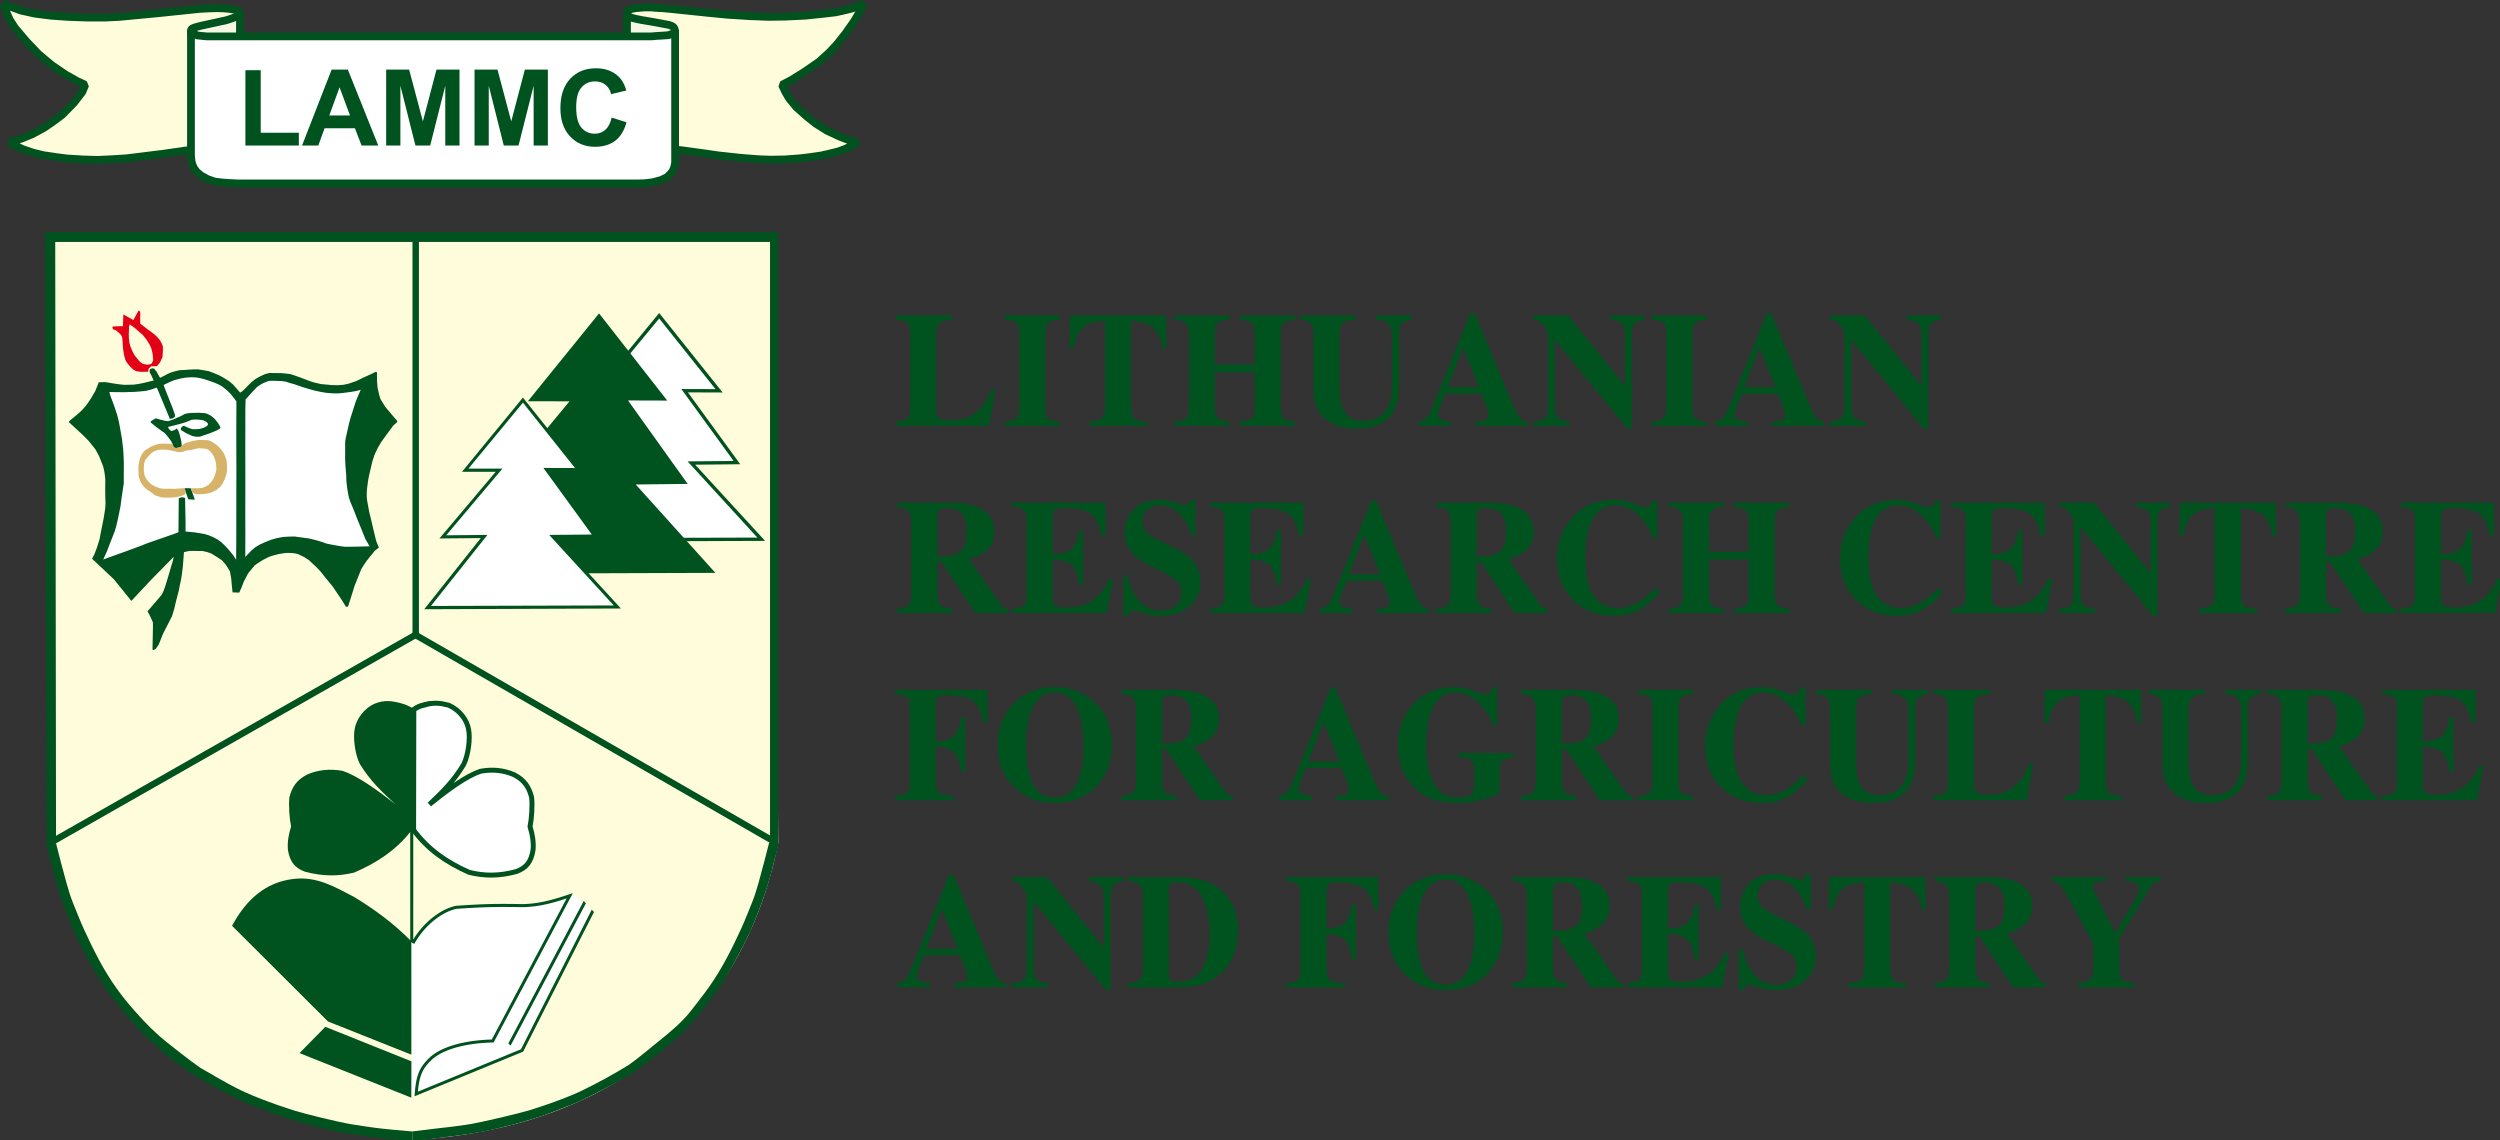
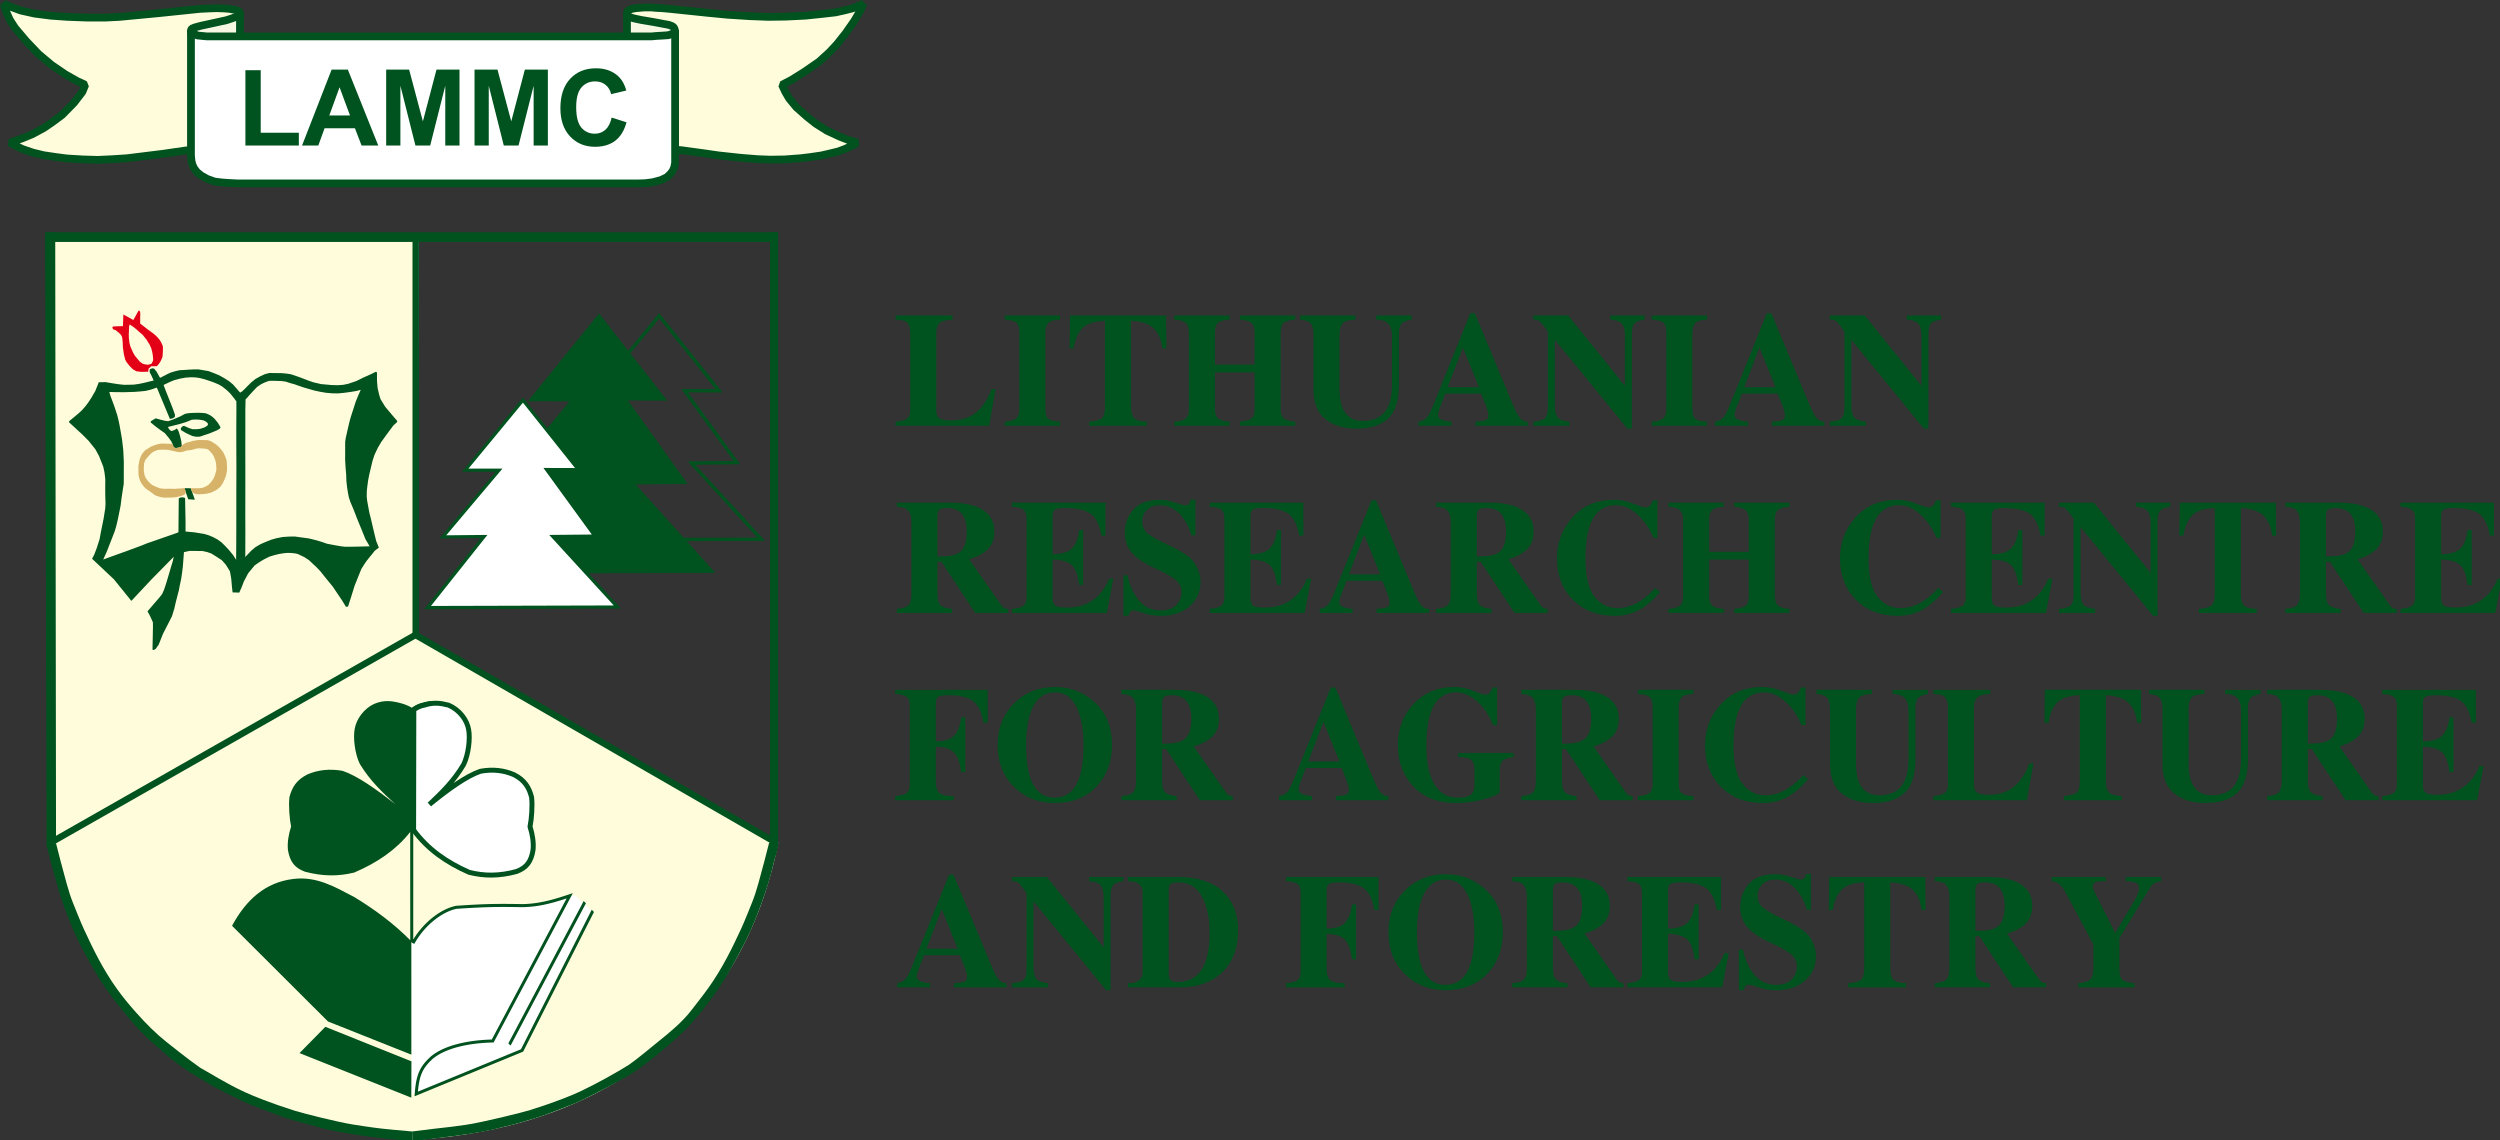
<svg xmlns="http://www.w3.org/2000/svg" xmlns:ns1="http://www.inkscape.org/namespaces/inkscape" xmlns:ns2="http://sodipodi.sourceforge.net/DTD/sodipodi-0.dtd" width="178.468mm" height="81.394mm" viewBox="0 0 178.468 81.394" version="1.1" id="svg1" xml:space="preserve" ns1:version="1.3.2 (091e20e, 2023-11-25, custom)" ns2:docname="LAMMC.svg">
  <rect x="0" y="0" width="178.468" height="81.394" fill="#333333" stroke="none" />
  <ns2:namedview id="namedview1" pagecolor="#ffffff" bordercolor="#000000" borderopacity="0.25" ns1:showpageshadow="2" ns1:pageopacity="0.0" ns1:pagecheckerboard="0" ns1:deskcolor="#d1d1d1" ns1:document-units="mm" ns1:zoom="0.71622834" ns1:cx="335.08867" ns1:cy="277.14625" ns1:window-width="2560" ns1:window-height="1351" ns1:window-x="-9" ns1:window-y="-9" ns1:window-maximized="1" ns1:current-layer="layer1" />
  <defs id="defs1" />
  <g ns1:label="Layer 1" ns1:groupmode="layer" id="layer1" transform="translate(-15.774,-107.933)">
    <g id="g1" transform="matrix(0.353,0,0,0.353,-3.905,93.066)">
      <g id="Layer1000">
        <path d="m 236.858,127.399 c 1.118,-0.115 1.891,-0.328 2.317,-0.624 0.425,-0.312 0.638,-0.87 0.638,-1.686 v -15.777 c 0,-0.865 -0.196,-1.505 -0.589,-1.91 -0.387,-0.416 -1.172,-0.635 -2.366,-0.656 v -0.832 h 11.518 v 0.832 c -1.352,0.055 -2.24,0.301 -2.671,0.739 -0.414,0.427 -0.621,1.122 -0.621,2.085 v 15.52 c 0,0.832 0.229,1.385 0.687,1.653 0.469,0.268 1.216,0.399 2.235,0.399 2.077,0 3.777,-0.531 5.097,-1.587 1.33,-1.067 2.382,-2.654 3.161,-4.761 h 0.829 l -1.308,7.437 h -18.926 z m 22.072,0 c 0.949,-0.044 1.679,-0.235 2.186,-0.575 0.512,-0.345 0.768,-1.007 0.768,-1.992 v -15.52 c 0,-0.996 -0.223,-1.658 -0.67,-1.992 -0.447,-0.329 -1.21,-0.52 -2.284,-0.575 v -0.832 h 11.181 v 0.832 c -1.194,0.055 -1.984,0.29 -2.382,0.706 -0.382,0.405 -0.573,1.023 -0.573,1.861 v 15.52 c 0,1.029 0.218,1.702 0.654,2.019 0.447,0.323 1.216,0.503 2.301,0.547 v 0.832 h -11.181 z m 13.121,-14.814 0.082,-6.671 h 19.422 l 0.082,6.671 h -0.829 c -0.18,-1.625 -0.72,-2.933 -1.613,-3.913 -0.894,-0.996 -2.47,-1.554 -4.715,-1.669 v 17.315 c 0,1.155 0.213,1.948 0.638,2.375 0.425,0.427 1.286,0.662 2.573,0.706 v 0.832 h -11.693 v -0.832 c 1.363,-0.109 2.235,-0.355 2.622,-0.755 0.392,-0.394 0.589,-1.171 0.589,-2.326 v -17.315 c -2.224,0.076 -3.789,0.607 -4.683,1.603 -0.883,0.985 -1.433,2.309 -1.646,3.978 z m 21.167,-6.671 h 11.18 v 0.832 c -1.194,0.076 -1.984,0.306 -2.382,0.689 -0.382,0.383 -0.572,1.012 -0.572,1.877 v 6.54 h 8.019 v -6.54 c 0,-0.974 -0.251,-1.631 -0.753,-1.976 -0.49,-0.339 -1.221,-0.536 -2.202,-0.591 v -0.832 h 11.18 v 0.832 c -1.117,0.076 -1.892,0.295 -2.317,0.656 -0.425,0.367 -0.638,1.002 -0.638,1.91 v 15.52 c 0,0.941 0.24,1.587 0.72,1.943 0.48,0.35 1.221,0.558 2.235,0.624 v 0.832 h -11.18 v -0.832 c 1.33,-0.148 2.159,-0.405 2.475,-0.772 0.322,-0.372 0.48,-0.969 0.48,-1.795 v -7.41 h -8.019 v 7.41 c 0,0.876 0.196,1.505 0.589,1.877 0.409,0.372 1.194,0.602 2.366,0.689 v 0.832 h -11.18 v -0.832 c 0.894,-0.044 1.608,-0.219 2.142,-0.531 0.539,-0.306 0.812,-0.985 0.812,-2.036 v -15.52 c 0,-0.865 -0.224,-1.5 -0.671,-1.894 -0.436,-0.394 -1.199,-0.618 -2.284,-0.673 z m 25.44,0 h 11.197 v 0.832 c -1.33,0.055 -2.197,0.312 -2.606,0.772 -0.403,0.46 -0.605,1.226 -0.605,2.304 v 11.016 c 0,4.263 1.575,6.397 4.726,6.397 3.92,0 5.877,-2.408 5.877,-7.229 v -9.927 c 0,-1.193 -0.273,-2.052 -0.812,-2.561 -0.534,-0.514 -1.336,-0.772 -2.399,-0.772 v -0.832 h 7.174 v 0.832 c -1.118,0.191 -1.826,0.509 -2.126,0.947 -0.289,0.438 -0.431,1.062 -0.431,1.877 v 10.37 c 0,3.24 -0.747,5.527 -2.235,6.863 -1.483,1.335 -3.571,2.003 -6.28,2.003 -2.649,0 -4.775,-0.64 -6.372,-1.926 -1.597,-1.291 -2.393,-3.294 -2.393,-6.009 v -11.049 c 0,-1.056 -0.175,-1.812 -0.529,-2.26 -0.338,-0.449 -1.068,-0.717 -2.186,-0.815 z m 34.43,-0.465 v 0 h 0.91 l 7.555,18.147 c 0.66,1.603 1.199,2.638 1.613,3.097 0.414,0.46 0.938,0.695 1.565,0.706 v 0.832 h -10.619 v -0.832 c 0.85,-0.044 1.499,-0.131 1.946,-0.274 0.458,-0.148 0.687,-0.465 0.687,-0.947 0,-0.564 -0.251,-1.456 -0.752,-2.659 l -0.72,-1.795 v 0 h -7.234 v 0 l -1.085,2.769 c -0.267,0.717 -0.398,1.215 -0.398,1.494 0,0.832 0.905,1.302 2.715,1.412 v 0.832 0 h -6.661 v -0.832 c 0.84,-0.148 1.45,-0.487 1.821,-1.012 0.371,-0.531 0.829,-1.488 1.374,-2.868 z m -4.568,14.957 v 0.006 h 6.307 v -0.006 l -3.227,-8.012 v 0 z m 35.836,-0.274 v 0 -10.053 c 0,-1.27 -0.229,-2.123 -0.687,-2.561 -0.458,-0.449 -1.216,-0.706 -2.268,-0.772 v -0.832 h 6.917 v 0.832 c -1.052,0.148 -1.744,0.427 -2.077,0.832 -0.322,0.41 -0.48,1.073 -0.48,1.992 v 19.236 h -0.91 l -14.674,-17.972 v 0 13.233 c 0,1.111 0.174,1.91 0.529,2.402 0.36,0.482 1.172,0.794 2.426,0.93 v 0.832 h -7.316 v -0.832 c 1.341,-0.115 2.164,-0.394 2.475,-0.832 0.322,-0.438 0.48,-1.018 0.48,-1.735 v -15.679 c -0.671,-0.93 -1.161,-1.565 -1.472,-1.893 -0.294,-0.345 -0.687,-0.514 -1.177,-0.514 h -0.305 v -0.832 h 7.075 z m 5.418,7.268 c 0.949,-0.044 1.679,-0.235 2.186,-0.575 0.512,-0.345 0.768,-1.007 0.768,-1.992 v -15.52 c 0,-0.996 -0.223,-1.658 -0.671,-1.992 -0.447,-0.329 -1.21,-0.52 -2.284,-0.575 v -0.832 h 11.18 v 0.832 c -1.194,0.055 -1.984,0.29 -2.382,0.706 -0.381,0.405 -0.572,1.023 -0.572,1.861 v 15.52 c 0,1.029 0.218,1.702 0.654,2.019 0.447,0.323 1.216,0.503 2.3,0.547 v 0.832 h -11.18 z m 23.282,-21.95 v 0 h 0.91 l 7.555,18.147 c 0.66,1.603 1.199,2.638 1.613,3.097 0.414,0.46 0.938,0.695 1.564,0.706 v 0.832 h -10.619 v -0.832 c 0.851,-0.044 1.499,-0.131 1.946,-0.274 0.458,-0.148 0.687,-0.465 0.687,-0.947 0,-0.564 -0.251,-1.456 -0.752,-2.659 l -0.72,-1.795 v 0 h -7.233 v 0 l -1.085,2.769 c -0.267,0.717 -0.398,1.215 -0.398,1.494 0,0.832 0.905,1.302 2.715,1.412 v 0.832 0 h -6.661 v -0.832 c 0.839,-0.148 1.45,-0.487 1.821,-1.012 0.37,-0.531 0.828,-1.488 1.374,-2.868 z m -4.568,14.957 v 0.006 h 6.307 v -0.006 l -3.227,-8.012 v 0 z m 35.836,-0.274 v 0 -10.053 c 0,-1.27 -0.229,-2.123 -0.687,-2.561 -0.458,-0.449 -1.216,-0.706 -2.268,-0.772 v -0.832 h 6.918 v 0.832 c -1.052,0.148 -1.744,0.427 -2.077,0.832 -0.321,0.41 -0.48,1.073 -0.48,1.992 v 19.236 h -0.91 l -14.675,-17.972 v 0 13.233 c 0,1.111 0.175,1.91 0.529,2.402 0.36,0.482 1.172,0.794 2.426,0.93 v 0.832 h -7.316 v -0.832 c 1.341,-0.115 2.164,-0.394 2.475,-0.832 0.322,-0.438 0.48,-1.018 0.48,-1.735 v -15.679 c -0.67,-0.93 -1.161,-1.565 -1.472,-1.893 -0.294,-0.345 -0.687,-0.514 -1.177,-0.514 h -0.305 v -0.832 h 7.076 z m -207.21,45.121 c 1.264,-0.11 2.077,-0.383 2.426,-0.832 0.354,-0.46 0.529,-1.21 0.529,-2.249 v -14.497 c 0,-0.936 -0.191,-1.669 -0.572,-2.195 -0.387,-0.536 -1.177,-0.826 -2.382,-0.881 v -0.832 h 10.717 c 2.927,0 5.157,0.493 6.689,1.472 1.543,0.974 2.317,2.436 2.317,4.378 0,1.511 -0.441,2.698 -1.324,3.574 -0.878,0.87 -2.132,1.543 -3.772,2.025 l 6.536,9.331 c 0.147,0.225 0.338,0.399 0.573,0.531 0.234,0.115 0.496,0.175 0.785,0.175 v 0.832 h -6.661 l -6.825,-10.343 h -0.806 v 6.43 c 0,1.155 0.218,1.938 0.654,2.342 0.447,0.405 1.216,0.651 2.3,0.739 v 0.832 h -11.18 z m 8.226,-10.6 1.581,-0.049 c 1.575,-0.071 2.688,-0.482 3.336,-1.215 0.659,-0.739 0.992,-2.03 0.992,-3.864 0,-3.114 -1.314,-4.668 -3.947,-4.668 -0.861,0 -1.401,0.126 -1.624,0.383 -0.224,0.257 -0.338,0.64 -0.338,1.155 z m 15.056,10.6 c 1.227,-0.115 2.022,-0.35 2.393,-0.706 0.376,-0.35 0.561,-0.887 0.561,-1.603 v -16.035 c 0,-0.826 -0.218,-1.401 -0.654,-1.735 -0.425,-0.339 -1.194,-0.531 -2.3,-0.575 v -0.832 h 18.927 v 6.671 h -0.829 c -0.414,-2.266 -1.177,-3.765 -2.284,-4.493 -1.107,-0.728 -2.818,-1.089 -5.13,-1.089 -1.139,0 -1.837,0.137 -2.093,0.416 -0.245,0.279 -0.365,0.673 -0.365,1.188 v 7.727 0 c 1.853,0 3.161,-0.394 3.93,-1.188 0.768,-0.788 1.243,-2.019 1.423,-3.688 h 0.829 v 11.098 h -0.829 c -0.245,-2.14 -0.801,-3.53 -1.663,-4.17 -0.861,-0.64 -2.093,-0.963 -3.69,-0.963 v 0 7.798 c 0,0.722 0.18,1.226 0.545,1.505 0.37,0.279 1.128,0.416 2.268,0.416 4.11,0 6.983,-1.948 8.624,-5.839 h 0.829 l -1.308,6.928 h -19.183 z m 22.552,-6.802 h 0.828 c 0.393,2.03 1.161,3.727 2.3,5.084 1.139,1.357 2.617,2.036 4.427,2.036 1.319,0 2.344,-0.35 3.069,-1.056 0.736,-0.717 1.101,-1.614 1.101,-2.692 0,-1.051 -0.463,-1.915 -1.39,-2.6 -0.927,-0.684 -2.333,-1.45 -4.219,-2.293 -2.066,-0.963 -3.56,-1.998 -4.486,-3.108 -0.916,-1.122 -1.374,-2.43 -1.374,-3.929 0,-1.845 0.578,-3.421 1.739,-4.728 1.172,-1.313 2.965,-1.97 5.386,-1.97 0.987,0 2,0.18 3.031,0.542 1.047,0.367 1.75,0.547 2.126,0.547 0.278,0 0.485,-0.071 0.621,-0.208 0.137,-0.137 0.278,-0.443 0.415,-0.914 h 0.992 v 7.218 h -0.829 c -0.469,-1.713 -1.27,-3.158 -2.398,-4.334 -1.118,-1.176 -2.437,-1.762 -3.958,-1.762 -1.101,0 -1.974,0.312 -2.622,0.93 -0.638,0.607 -0.96,1.379 -0.96,2.309 0,1.089 0.393,1.937 1.183,2.545 0.796,0.613 2.153,1.357 4.056,2.244 2.889,1.319 4.699,2.583 5.434,3.803 0.747,1.204 1.118,2.43 1.118,3.667 0,2.03 -0.747,3.689 -2.235,4.969 -1.494,1.275 -3.445,1.91 -5.865,1.91 -1.21,0 -2.355,-0.186 -3.434,-0.564 -1.063,-0.372 -1.744,-0.558 -2.044,-0.558 -0.485,0 -0.829,0.372 -1.019,1.122 h -0.992 z m 17.454,6.802 c 1.227,-0.115 2.022,-0.35 2.393,-0.706 0.376,-0.35 0.561,-0.887 0.561,-1.603 v -16.035 c 0,-0.826 -0.218,-1.401 -0.654,-1.735 -0.425,-0.339 -1.194,-0.531 -2.3,-0.575 v -0.832 h 18.927 v 6.671 h -0.829 c -0.414,-2.266 -1.177,-3.765 -2.284,-4.493 -1.107,-0.728 -2.818,-1.089 -5.13,-1.089 -1.139,0 -1.837,0.137 -2.093,0.416 -0.245,0.279 -0.365,0.673 -0.365,1.188 v 7.727 0 c 1.853,0 3.161,-0.394 3.93,-1.188 0.768,-0.788 1.242,-2.019 1.423,-3.688 h 0.828 v 11.098 h -0.828 c -0.245,-2.14 -0.801,-3.53 -1.663,-4.17 -0.861,-0.64 -2.093,-0.963 -3.69,-0.963 v 0 7.798 c 0,0.722 0.18,1.226 0.545,1.505 0.37,0.279 1.128,0.416 2.267,0.416 4.11,0 6.983,-1.948 8.624,-5.839 h 0.829 l -1.308,6.928 H 300.403 Z M 333.11,143.302 v 0 h 0.91 l 7.556,18.147 c 0.66,1.603 1.199,2.638 1.613,3.097 0.415,0.46 0.938,0.695 1.565,0.706 v 0.832 h -10.619 v -0.832 c 0.85,-0.044 1.499,-0.131 1.946,-0.274 0.458,-0.148 0.687,-0.465 0.687,-0.947 0,-0.564 -0.251,-1.456 -0.752,-2.659 l -0.72,-1.795 v 0 h -7.234 v 0 l -1.085,2.769 c -0.267,0.717 -0.398,1.215 -0.398,1.494 0,0.832 0.905,1.302 2.715,1.412 v 0.832 0 h -6.661 v -0.832 c 0.839,-0.148 1.45,-0.487 1.821,-1.012 0.371,-0.531 0.828,-1.488 1.374,-2.868 z m -4.568,14.956 v 0.006 h 6.307 v -0.006 l -3.227,-8.012 v 0 z m 17.635,6.994 c 1.264,-0.11 2.077,-0.383 2.426,-0.832 0.354,-0.46 0.529,-1.21 0.529,-2.249 v -14.497 c 0,-0.936 -0.191,-1.669 -0.572,-2.195 -0.387,-0.536 -1.177,-0.826 -2.382,-0.881 v -0.832 h 10.717 c 2.927,0 5.157,0.493 6.688,1.472 1.543,0.974 2.317,2.436 2.317,4.378 0,1.511 -0.441,2.698 -1.325,3.574 -0.878,0.87 -2.131,1.543 -3.772,2.025 l 6.536,9.331 c 0.147,0.225 0.338,0.399 0.572,0.531 0.234,0.115 0.496,0.175 0.785,0.175 v 0.832 h -6.661 l -6.825,-10.343 h -0.807 v 6.43 c 0,1.155 0.218,1.938 0.654,2.342 0.447,0.405 1.216,0.651 2.3,0.739 v 0.832 h -11.18 z m 8.226,-10.6 1.581,-0.049 c 1.575,-0.071 2.688,-0.482 3.336,-1.215 0.66,-0.739 0.992,-2.03 0.992,-3.864 0,-3.114 -1.314,-4.668 -3.947,-4.668 -0.861,0 -1.401,0.126 -1.625,0.383 -0.224,0.257 -0.338,0.64 -0.338,1.155 z m 36.06,6.365 0.992,0.832 c -1.385,1.637 -2.813,2.851 -4.279,3.639 -1.472,0.782 -3.085,1.171 -4.841,1.171 -3.549,0 -6.389,-1.089 -8.531,-3.273 -2.131,-2.178 -3.194,-4.963 -3.194,-8.362 0,-3.196 1.052,-5.965 3.161,-8.307 2.12,-2.348 4.912,-3.524 8.368,-3.524 1.325,0 2.622,0.257 3.898,0.766 1.292,0.514 2.11,0.772 2.464,0.772 0.316,0 0.589,-0.099 0.812,-0.29 0.234,-0.203 0.474,-0.586 0.719,-1.149 h 0.91 v 7.596 h -0.829 c -0.736,-1.839 -1.799,-3.398 -3.194,-4.679 -1.385,-1.286 -2.845,-1.927 -4.377,-1.927 -4.11,0 -6.165,3.574 -6.165,10.726 0,3.579 0.594,6.151 1.788,7.722 1.205,1.571 2.775,2.359 4.71,2.359 2.666,0 5.195,-1.357 7.588,-4.071 z m 2.698,-17.25 h 11.18 v 0.832 c -1.194,0.077 -1.984,0.306 -2.382,0.689 -0.382,0.383 -0.572,1.012 -0.572,1.877 v 6.54 h 8.019 v -6.54 c 0,-0.974 -0.251,-1.631 -0.752,-1.975 -0.491,-0.339 -1.221,-0.536 -2.202,-0.591 v -0.832 H 417.63 v 0.832 c -1.117,0.077 -1.891,0.295 -2.317,0.656 -0.425,0.367 -0.637,1.002 -0.637,1.91 v 15.52 c 0,0.941 0.24,1.587 0.719,1.943 0.48,0.35 1.221,0.558 2.235,0.624 v 0.832 h -11.18 v -0.832 c 1.33,-0.148 2.159,-0.405 2.475,-0.772 0.321,-0.372 0.48,-0.969 0.48,-1.795 v -7.41 h -8.019 v 7.41 c 0,0.876 0.197,1.505 0.589,1.877 0.409,0.372 1.194,0.602 2.365,0.689 v 0.832 H 393.16 v -0.832 c 0.894,-0.044 1.608,-0.219 2.142,-0.531 0.539,-0.306 0.812,-0.985 0.812,-2.036 V 147.166 c 0,-0.865 -0.224,-1.5 -0.67,-1.893 -0.436,-0.394 -1.199,-0.618 -2.284,-0.673 z m 54.539,17.25 0.992,0.832 c -1.385,1.637 -2.813,2.851 -4.279,3.639 -1.472,0.782 -3.085,1.171 -4.841,1.171 -3.549,0 -6.389,-1.089 -8.531,-3.273 -2.132,-2.178 -3.194,-4.963 -3.194,-8.362 0,-3.196 1.052,-5.965 3.162,-8.307 2.121,-2.348 4.912,-3.524 8.368,-3.524 1.325,0 2.622,0.257 3.898,0.766 1.292,0.514 2.11,0.772 2.464,0.772 0.316,0 0.589,-0.099 0.812,-0.29 0.234,-0.203 0.474,-0.586 0.72,-1.149 h 0.91 v 7.596 h -0.828 c -0.736,-1.839 -1.799,-3.398 -3.195,-4.679 -1.384,-1.286 -2.845,-1.927 -4.377,-1.927 -4.111,0 -6.165,3.574 -6.165,10.726 0,3.579 0.594,6.151 1.788,7.722 1.205,1.571 2.775,2.359 4.71,2.359 2.666,0 5.195,-1.357 7.588,-4.071 z m 2.617,4.236 c 1.226,-0.115 2.022,-0.35 2.393,-0.706 0.376,-0.35 0.561,-0.887 0.561,-1.603 v -16.035 c 0,-0.826 -0.218,-1.401 -0.654,-1.735 -0.425,-0.339 -1.194,-0.531 -2.3,-0.575 v -0.832 h 18.926 v 6.671 h -0.829 c -0.414,-2.266 -1.177,-3.765 -2.284,-4.493 -1.107,-0.728 -2.818,-1.089 -5.13,-1.089 -1.139,0 -1.837,0.137 -2.093,0.416 -0.245,0.279 -0.365,0.673 -0.365,1.188 v 7.727 0 c 1.853,0 3.161,-0.394 3.93,-1.188 0.769,-0.788 1.243,-2.019 1.423,-3.688 h 0.828 v 11.098 h -0.828 c -0.245,-2.14 -0.801,-3.53 -1.663,-4.17 -0.862,-0.64 -2.093,-0.963 -3.69,-0.963 v 0 7.798 c 0,0.722 0.18,1.226 0.545,1.505 0.37,0.279 1.128,0.416 2.268,0.416 4.11,0 6.983,-1.948 8.623,-5.839 h 0.829 l -1.308,6.928 h -19.183 z m 40.355,-7.268 v 0 -10.053 c 0,-1.27 -0.229,-2.123 -0.687,-2.561 -0.458,-0.449 -1.216,-0.706 -2.267,-0.772 v -0.832 h 6.917 v 0.832 c -1.052,0.148 -1.744,0.427 -2.077,0.832 -0.322,0.41 -0.48,1.073 -0.48,1.992 v 19.236 h -0.91 L 476.492,148.687 v 0 13.233 c 0,1.111 0.175,1.91 0.529,2.402 0.36,0.482 1.172,0.794 2.426,0.93 v 0.832 h -7.316 v -0.832 c 1.341,-0.115 2.164,-0.394 2.475,-0.832 0.322,-0.438 0.48,-1.018 0.48,-1.735 v -15.679 c -0.671,-0.93 -1.161,-1.565 -1.472,-1.894 -0.294,-0.345 -0.687,-0.514 -1.177,-0.514 h -0.305 v -0.832 h 7.076 z m 5.811,-7.547 0.082,-6.671 h 19.422 l 0.082,6.671 h -0.829 c -0.18,-1.625 -0.719,-2.933 -1.613,-3.913 -0.894,-0.996 -2.47,-1.554 -4.715,-1.669 v 17.315 c 0,1.155 0.213,1.948 0.638,2.375 0.425,0.427 1.286,0.662 2.573,0.706 v 0.832 h -11.693 v -0.832 c 1.363,-0.11 2.235,-0.355 2.622,-0.755 0.393,-0.394 0.589,-1.171 0.589,-2.326 v -17.315 c -2.224,0.077 -3.788,0.608 -4.683,1.604 -0.883,0.985 -1.433,2.309 -1.646,3.978 z m 21.423,14.814 c 1.265,-0.11 2.077,-0.383 2.426,-0.832 0.354,-0.46 0.529,-1.21 0.529,-2.249 v -14.497 c 0,-0.936 -0.191,-1.669 -0.573,-2.195 -0.387,-0.536 -1.177,-0.826 -2.382,-0.881 v -0.832 h 10.717 c 2.927,0 5.157,0.493 6.688,1.472 1.543,0.974 2.317,2.436 2.317,4.378 0,1.511 -0.441,2.698 -1.324,3.574 -0.878,0.87 -2.132,1.543 -3.772,2.025 l 6.536,9.331 c 0.147,0.225 0.338,0.399 0.572,0.531 0.234,0.115 0.496,0.175 0.785,0.175 v 0.832 h -6.661 l -6.825,-10.343 h -0.806 v 6.43 c 0,1.155 0.218,1.938 0.654,2.342 0.447,0.405 1.216,0.651 2.301,0.739 v 0.832 h -11.181 z m 8.226,-10.6 1.581,-0.049 c 1.575,-0.071 2.687,-0.482 3.336,-1.215 0.66,-0.739 0.992,-2.03 0.992,-3.864 0,-3.114 -1.314,-4.668 -3.947,-4.668 -0.861,0 -1.401,0.126 -1.624,0.383 -0.224,0.257 -0.338,0.64 -0.338,1.155 z m 15.056,10.6 c 1.226,-0.115 2.022,-0.35 2.393,-0.706 0.376,-0.35 0.561,-0.887 0.561,-1.603 v -16.035 c 0,-0.826 -0.218,-1.401 -0.654,-1.735 -0.425,-0.339 -1.194,-0.531 -2.3,-0.575 v -0.832 h 18.927 v 6.671 h -0.829 c -0.414,-2.266 -1.177,-3.765 -2.284,-4.493 -1.107,-0.728 -2.818,-1.089 -5.13,-1.089 -1.139,0 -1.837,0.137 -2.093,0.416 -0.245,0.279 -0.365,0.673 -0.365,1.188 v 7.727 0 c 1.853,0 3.162,-0.394 3.931,-1.188 0.768,-0.788 1.242,-2.019 1.423,-3.688 h 0.828 v 11.098 h -0.828 c -0.245,-2.14 -0.801,-3.53 -1.663,-4.17 -0.861,-0.64 -2.093,-0.963 -3.691,-0.963 v 0 7.798 c 0,0.722 0.18,1.226 0.545,1.505 0.37,0.279 1.129,0.416 2.268,0.416 4.11,0 6.983,-1.948 8.624,-5.839 h 0.829 l -1.308,6.928 h -19.183 z m -304.41,38.686 v -0.832 c 1.298,-0.109 2.115,-0.345 2.442,-0.706 0.344,-0.361 0.512,-0.897 0.512,-1.604 v -16.034 c 0,-0.887 -0.239,-1.483 -0.719,-1.779 -0.469,-0.312 -1.21,-0.487 -2.235,-0.531 v -0.832 h 18.703 v 6.671 h -0.828 c -0.371,-2.162 -1.09,-3.628 -2.159,-4.411 -1.063,-0.783 -2.731,-1.171 -4.999,-1.171 -1.085,0 -1.772,0.12 -2.061,0.367 -0.289,0.235 -0.431,0.629 -0.431,1.171 v 7.793 h 0.005 c 1.756,0 2.993,-0.389 3.718,-1.171 0.736,-0.793 1.205,-2.025 1.406,-3.705 h 0.829 v 11.098 h -0.829 c -0.245,-1.986 -0.763,-3.344 -1.548,-4.061 -0.79,-0.717 -1.979,-1.073 -3.576,-1.073 h -0.005 v 7.153 c 0,1.029 0.24,1.757 0.719,2.184 0.48,0.427 1.445,0.64 2.906,0.64 v 0.832 z M 257.491,192.78 c 0,-3.387 1.096,-6.189 3.292,-8.4 2.202,-2.222 4.966,-3.333 8.286,-3.333 3.189,0 5.909,1.062 8.166,3.19 2.268,2.123 3.402,4.975 3.402,8.543 0,3.366 -1.047,6.168 -3.146,8.4 -2.099,2.222 -4.911,3.333 -8.433,3.333 -3.292,0 -6.045,-1.083 -8.258,-3.256 -2.208,-2.167 -3.309,-4.991 -3.309,-8.477 z m 5.767,0.082 c 0,7.043 1.924,10.562 5.768,10.562 3.898,0 5.844,-3.519 5.844,-10.562 0,-3.295 -0.485,-5.899 -1.456,-7.826 -0.965,-1.932 -2.404,-2.9 -4.312,-2.9 -1.892,0 -3.341,0.908 -4.345,2.725 -0.998,1.817 -1.499,4.482 -1.499,8.001 z m 19.275,10.244 c 1.265,-0.109 2.077,-0.383 2.426,-0.832 0.354,-0.46 0.529,-1.21 0.529,-2.249 V 185.529 c 0,-0.936 -0.191,-1.669 -0.572,-2.195 -0.387,-0.536 -1.177,-0.826 -2.382,-0.881 v -0.832 h 10.717 c 2.927,0 5.157,0.493 6.688,1.472 1.543,0.974 2.317,2.436 2.317,4.378 0,1.51 -0.441,2.698 -1.324,3.574 -0.878,0.87 -2.132,1.543 -3.772,2.025 l 6.536,9.331 c 0.147,0.225 0.338,0.399 0.572,0.531 0.234,0.115 0.496,0.175 0.785,0.175 v 0.832 h -6.661 l -6.825,-10.343 h -0.806 v 6.43 c 0,1.155 0.218,1.938 0.654,2.342 0.447,0.405 1.216,0.651 2.3,0.739 v 0.832 h -11.181 z m 8.226,-10.6 1.581,-0.049 c 1.575,-0.071 2.687,-0.482 3.336,-1.215 0.66,-0.739 0.992,-2.03 0.992,-3.864 0,-3.114 -1.314,-4.668 -3.947,-4.668 -0.861,0 -1.401,0.126 -1.624,0.383 -0.224,0.257 -0.338,0.64 -0.338,1.155 z m 34.124,-11.35 v 0 h 0.91 l 7.556,18.147 c 0.66,1.603 1.199,2.638 1.613,3.097 0.415,0.46 0.938,0.695 1.565,0.706 v 0.832 h -10.619 v -0.832 c 0.85,-0.044 1.499,-0.131 1.946,-0.274 0.458,-0.148 0.687,-0.465 0.687,-0.947 0,-0.564 -0.251,-1.456 -0.752,-2.659 l -0.72,-1.795 v 0 h -7.234 v 0 l -1.085,2.769 c -0.267,0.717 -0.398,1.215 -0.398,1.494 0,0.832 0.905,1.302 2.715,1.412 v 0.832 0 h -6.661 v -0.832 c 0.839,-0.148 1.45,-0.487 1.821,-1.012 0.371,-0.531 0.828,-1.488 1.374,-2.868 z m -4.568,14.956 v 0.006 h 6.307 v -0.006 l -3.227,-8.012 v 0 z m 30.314,-0.881 V 194.4 h 11.186 v 0.832 c -0.981,0.115 -1.695,0.339 -2.142,0.673 -0.436,0.323 -0.654,1.111 -0.654,2.375 v 4.181 c -0.648,0.493 -1.848,0.958 -3.592,1.395 -1.75,0.438 -3.473,0.657 -5.178,0.657 -3.696,0 -6.591,-1.116 -8.689,-3.349 -2.088,-2.244 -3.129,-5.007 -3.129,-8.285 0,-3.36 1.063,-6.168 3.194,-8.433 2.143,-2.266 4.874,-3.398 8.193,-3.398 0.818,0 1.575,0.088 2.268,0.257 0.693,0.17 1.374,0.389 2.044,0.657 0.469,0.192 0.845,0.345 1.134,0.465 0.289,0.104 0.578,0.159 0.878,0.159 0.365,0 0.638,-0.109 0.834,-0.334 0.191,-0.224 0.398,-0.591 0.622,-1.105 h 0.91 v 7.596 h -0.828 c -0.747,-1.937 -1.804,-3.519 -3.178,-4.745 -1.374,-1.242 -2.807,-1.861 -4.296,-1.861 -4.006,0 -6.007,3.601 -6.007,10.803 0,3.316 0.534,5.888 1.597,7.727 1.074,1.839 2.616,2.758 4.628,2.758 1.439,0 2.382,-0.213 2.829,-0.64 0.447,-0.427 0.671,-1.045 0.671,-1.844 v -3.333 c 0,-0.881 -0.229,-1.494 -0.687,-1.844 -0.458,-0.356 -1.324,-0.531 -2.606,-0.531 z m 12.761,7.875 c 1.264,-0.109 2.077,-0.383 2.426,-0.832 0.354,-0.46 0.529,-1.21 0.529,-2.249 V 185.529 c 0,-0.936 -0.191,-1.669 -0.572,-2.195 -0.387,-0.536 -1.177,-0.826 -2.382,-0.881 v -0.832 h 10.717 c 2.927,0 5.157,0.493 6.688,1.472 1.543,0.974 2.317,2.436 2.317,4.378 0,1.51 -0.441,2.698 -1.324,3.574 -0.878,0.87 -2.132,1.543 -3.772,2.025 l 6.536,9.331 c 0.147,0.225 0.338,0.399 0.573,0.531 0.234,0.115 0.496,0.175 0.785,0.175 v 0.832 h -6.661 l -6.825,-10.343 h -0.806 v 6.43 c 0,1.155 0.218,1.938 0.654,2.342 0.447,0.405 1.216,0.651 2.3,0.739 v 0.832 h -11.18 z m 8.226,-10.6 1.581,-0.049 c 1.575,-0.071 2.688,-0.482 3.336,-1.215 0.659,-0.739 0.992,-2.03 0.992,-3.864 0,-3.114 -1.314,-4.668 -3.947,-4.668 -0.861,0 -1.401,0.126 -1.624,0.383 -0.224,0.257 -0.338,0.64 -0.338,1.155 z m 15.394,10.6 c 0.949,-0.044 1.679,-0.235 2.186,-0.575 0.512,-0.345 0.768,-1.007 0.768,-1.992 v -15.52 c 0,-0.996 -0.223,-1.658 -0.67,-1.992 -0.447,-0.329 -1.21,-0.52 -2.284,-0.575 v -0.832 h 11.181 v 0.832 c -1.194,0.055 -1.985,0.29 -2.382,0.706 -0.382,0.405 -0.573,1.023 -0.573,1.861 v 15.52 c 0,1.029 0.218,1.702 0.654,2.019 0.447,0.323 1.216,0.503 2.301,0.547 v 0.832 h -11.181 z m 33.394,-4.236 0.992,0.832 c -1.385,1.636 -2.813,2.851 -4.279,3.639 -1.472,0.782 -3.085,1.171 -4.841,1.171 -3.548,0 -6.389,-1.089 -8.531,-3.273 -2.132,-2.178 -3.194,-4.963 -3.194,-8.362 0,-3.196 1.052,-5.965 3.162,-8.307 2.121,-2.348 4.912,-3.524 8.368,-3.524 1.325,0 2.622,0.257 3.898,0.766 1.292,0.514 2.11,0.772 2.464,0.772 0.316,0 0.589,-0.099 0.812,-0.29 0.234,-0.203 0.474,-0.586 0.719,-1.149 h 0.91 v 7.596 h -0.828 c -0.736,-1.839 -1.799,-3.398 -3.195,-4.679 -1.384,-1.286 -2.845,-1.926 -4.377,-1.926 -4.11,0 -6.165,3.574 -6.165,10.726 0,3.579 0.594,6.151 1.788,7.722 1.205,1.571 2.775,2.359 4.71,2.359 2.666,0 5.195,-1.357 7.588,-4.071 z m 2.699,-17.25 h 11.196 v 0.832 c -1.33,0.055 -2.197,0.312 -2.605,0.772 -0.404,0.46 -0.605,1.226 -0.605,2.304 v 11.016 c 0,4.263 1.575,6.397 4.726,6.397 3.919,0 5.877,-2.408 5.877,-7.229 v -9.927 c 0,-1.193 -0.272,-2.052 -0.812,-2.561 -0.534,-0.514 -1.335,-0.772 -2.398,-0.772 v -0.832 h 7.174 v 0.832 c -1.117,0.191 -1.826,0.509 -2.126,0.947 -0.289,0.438 -0.431,1.062 -0.431,1.877 v 10.37 c 0,3.24 -0.747,5.527 -2.235,6.863 -1.483,1.335 -3.571,2.003 -6.28,2.003 -2.649,0 -4.775,-0.64 -6.372,-1.927 -1.597,-1.291 -2.393,-3.294 -2.393,-6.009 V 185.529 c 0,-1.056 -0.175,-1.812 -0.529,-2.26 -0.338,-0.449 -1.068,-0.717 -2.186,-0.815 z m 23.62,21.485 c 1.118,-0.115 1.891,-0.328 2.317,-0.624 0.425,-0.312 0.638,-0.87 0.638,-1.686 v -15.777 c 0,-0.865 -0.196,-1.505 -0.589,-1.91 -0.387,-0.416 -1.172,-0.635 -2.366,-0.656 v -0.832 h 11.518 v 0.832 c -1.352,0.055 -2.24,0.301 -2.671,0.739 -0.414,0.427 -0.621,1.122 -0.621,2.085 v 15.52 c 0,0.832 0.229,1.385 0.687,1.653 0.469,0.268 1.216,0.399 2.235,0.399 2.077,0 3.778,-0.531 5.097,-1.587 1.33,-1.067 2.382,-2.654 3.162,-4.761 h 0.829 l -1.308,7.437 h -18.926 z m 22.464,-14.814 0.082,-6.671 h 19.422 l 0.082,6.671 h -0.829 c -0.18,-1.625 -0.72,-2.933 -1.613,-3.913 -0.894,-0.996 -2.47,-1.554 -4.715,-1.669 v 17.315 c 0,1.155 0.213,1.948 0.638,2.375 0.425,0.427 1.286,0.662 2.573,0.706 v 0.832 h -11.693 v -0.832 c 1.363,-0.109 2.235,-0.355 2.622,-0.755 0.393,-0.394 0.589,-1.171 0.589,-2.326 v -17.315 c -2.224,0.076 -3.788,0.608 -4.683,1.603 -0.883,0.985 -1.433,2.309 -1.646,3.978 z m 21.167,-6.671 h 11.197 v 0.832 c -1.33,0.055 -2.197,0.312 -2.606,0.772 -0.403,0.46 -0.605,1.226 -0.605,2.304 v 11.016 c 0,4.263 1.576,6.397 4.726,6.397 3.919,0 5.877,-2.408 5.877,-7.229 v -9.927 c 0,-1.193 -0.273,-2.052 -0.812,-2.561 -0.534,-0.514 -1.336,-0.772 -2.399,-0.772 v -0.832 h 7.174 v 0.832 c -1.118,0.191 -1.826,0.509 -2.126,0.947 -0.289,0.438 -0.431,1.062 -0.431,1.877 v 10.37 c 0,3.24 -0.747,5.527 -2.235,6.863 -1.482,1.335 -3.571,2.003 -6.28,2.003 -2.649,0 -4.775,-0.64 -6.372,-1.927 -1.597,-1.291 -2.393,-3.294 -2.393,-6.009 V 185.529 c 0,-1.056 -0.174,-1.812 -0.528,-2.26 -0.338,-0.449 -1.068,-0.717 -2.186,-0.815 z" style="fill:#00521f;fill-rule:evenodd" id="path1" />
        <path d="m 514.23,203.107 c 1.265,-0.109 2.077,-0.383 2.426,-0.832 0.354,-0.46 0.529,-1.21 0.529,-2.249 V 185.529 c 0,-0.936 -0.191,-1.669 -0.572,-2.195 -0.387,-0.536 -1.177,-0.826 -2.382,-0.881 v -0.832 h 10.717 c 2.927,0 5.157,0.493 6.688,1.472 1.543,0.974 2.317,2.436 2.317,4.378 0,1.51 -0.441,2.698 -1.324,3.574 -0.878,0.87 -2.132,1.543 -3.772,2.025 l 6.536,9.331 c 0.147,0.225 0.338,0.399 0.572,0.531 0.234,0.115 0.496,0.175 0.785,0.175 v 0.832 h -6.661 l -6.825,-10.343 h -0.807 v 6.43 c 0,1.155 0.218,1.938 0.654,2.342 0.447,0.405 1.216,0.651 2.3,0.739 v 0.832 h -11.18 z m 8.226,-10.6 1.581,-0.049 c 1.575,-0.071 2.687,-0.482 3.336,-1.215 0.66,-0.739 0.992,-2.03 0.992,-3.864 0,-3.114 -1.314,-4.668 -3.947,-4.668 -0.861,0 -1.401,0.126 -1.624,0.383 -0.224,0.257 -0.338,0.64 -0.338,1.155 z m 15.056,10.6 c 1.227,-0.115 2.022,-0.35 2.393,-0.706 0.376,-0.35 0.561,-0.887 0.561,-1.604 v -16.034 c 0,-0.826 -0.218,-1.401 -0.654,-1.735 -0.425,-0.339 -1.194,-0.531 -2.3,-0.575 v -0.832 h 18.927 v 6.671 h -0.829 c -0.414,-2.266 -1.177,-3.765 -2.284,-4.493 -1.107,-0.728 -2.818,-1.089 -5.13,-1.089 -1.139,0 -1.837,0.137 -2.093,0.416 -0.245,0.279 -0.365,0.673 -0.365,1.188 v 7.727 0 c 1.853,0 3.162,-0.394 3.93,-1.188 0.769,-0.788 1.243,-2.019 1.423,-3.688 h 0.828 v 11.098 h -0.828 c -0.245,-2.14 -0.801,-3.53 -1.663,-4.17 -0.861,-0.64 -2.093,-0.963 -3.69,-0.963 v 0 7.798 c 0,0.722 0.18,1.226 0.545,1.505 0.37,0.279 1.128,0.416 2.268,0.416 4.11,0 6.983,-1.948 8.624,-5.839 h 0.829 l -1.308,6.928 h -19.183 z m -289.844,15.903 v 0 h 0.91 l 7.555,18.147 c 0.66,1.603 1.199,2.638 1.613,3.097 0.414,0.46 0.938,0.695 1.565,0.706 v 0.832 h -10.619 v -0.832 c 0.85,-0.044 1.499,-0.131 1.946,-0.274 0.458,-0.148 0.687,-0.465 0.687,-0.947 0,-0.564 -0.251,-1.456 -0.752,-2.659 l -0.72,-1.795 v 0 h -7.234 v 0 l -1.085,2.769 c -0.267,0.717 -0.398,1.215 -0.398,1.494 0,0.832 0.905,1.302 2.715,1.412 v 0.832 0 h -6.661 v -0.832 c 0.839,-0.148 1.45,-0.487 1.821,-1.012 0.371,-0.531 0.829,-1.488 1.374,-2.868 z m -4.568,14.957 v 0.006 h 6.307 v -0.006 l -3.227,-8.012 v 0 z m 35.836,-0.274 v 0 -10.053 c 0,-1.27 -0.229,-2.123 -0.687,-2.561 -0.458,-0.449 -1.216,-0.706 -2.268,-0.772 v -0.832 h 6.917 v 0.832 c -1.052,0.148 -1.744,0.427 -2.077,0.832 -0.321,0.41 -0.48,1.073 -0.48,1.992 v 19.236 h -0.91 l -14.674,-17.972 v 0 13.233 c 0,1.111 0.174,1.91 0.529,2.402 0.36,0.482 1.172,0.794 2.426,0.93 v 0.832 h -7.316 v -0.832 c 1.341,-0.115 2.164,-0.394 2.475,-0.832 0.322,-0.438 0.48,-1.018 0.48,-1.735 v -15.679 c -0.671,-0.93 -1.161,-1.565 -1.472,-1.894 -0.294,-0.345 -0.687,-0.514 -1.177,-0.514 h -0.305 v -0.832 h 7.076 z m 4.922,-14.218 h 10.096 c 3.99,0 7.021,0.98 9.087,2.933 2.066,1.959 3.097,4.58 3.097,7.875 0,3.514 -1.047,6.316 -3.146,8.4 -2.099,2.074 -5.026,3.108 -8.787,3.108 h -10.347 v -0.832 c 1.041,0 1.794,-0.202 2.252,-0.607 0.469,-0.41 0.703,-0.974 0.703,-1.702 v -16.035 c 0,-0.728 -0.218,-1.286 -0.654,-1.669 -0.425,-0.383 -1.194,-0.596 -2.301,-0.64 z m 8.226,19.433 c 0,0.651 0.131,1.116 0.398,1.395 0.267,0.268 0.741,0.399 1.423,0.399 4.312,0 6.465,-3.327 6.465,-9.987 0,-2.983 -0.528,-5.424 -1.581,-7.311 -1.052,-1.894 -2.627,-2.84 -4.726,-2.84 -0.872,0 -1.417,0.126 -1.641,0.383 -0.223,0.257 -0.338,0.64 -0.338,1.155 z m 23.729,2.884 v -0.832 c 1.297,-0.109 2.115,-0.345 2.442,-0.706 0.344,-0.361 0.512,-0.897 0.512,-1.603 v -16.035 c 0,-0.887 -0.24,-1.483 -0.719,-1.779 -0.469,-0.312 -1.21,-0.487 -2.235,-0.531 v -0.832 h 18.703 v 6.671 h -0.829 c -0.371,-2.162 -1.091,-3.628 -2.159,-4.411 -1.063,-0.783 -2.731,-1.171 -4.999,-1.171 -1.085,0 -1.772,0.12 -2.061,0.367 -0.289,0.235 -0.431,0.629 -0.431,1.171 v 7.793 h 0.005 c 1.755,0 2.993,-0.389 3.718,-1.171 0.736,-0.793 1.205,-2.025 1.407,-3.705 h 0.828 v 11.098 h -0.828 c -0.245,-1.986 -0.763,-3.344 -1.548,-4.061 -0.79,-0.717 -1.979,-1.073 -3.576,-1.073 h -0.005 v 7.153 c 0,1.029 0.239,1.757 0.72,2.183 0.48,0.427 1.444,0.64 2.905,0.64 v 0.832 z m 20.714,-11.159 c 0,-3.387 1.095,-6.189 3.292,-8.4 2.203,-2.222 4.966,-3.333 8.286,-3.333 3.189,0 5.909,1.062 8.166,3.19 2.268,2.123 3.402,4.975 3.402,8.543 0,3.365 -1.047,6.168 -3.145,8.4 -2.099,2.222 -4.911,3.333 -8.433,3.333 -3.292,0 -6.045,-1.083 -8.258,-3.256 -2.208,-2.167 -3.309,-4.991 -3.309,-8.477 z m 5.767,0.082 c 0,7.043 1.924,10.562 5.767,10.562 3.898,0 5.844,-3.519 5.844,-10.562 0,-3.295 -0.485,-5.899 -1.456,-7.826 -0.965,-1.932 -2.404,-2.9 -4.312,-2.9 -1.891,0 -3.341,0.908 -4.345,2.725 -0.998,1.817 -1.499,4.482 -1.499,8.001 z m 19.275,10.244 c 1.264,-0.109 2.077,-0.383 2.426,-0.832 0.354,-0.46 0.529,-1.21 0.529,-2.249 v -14.497 c 0,-0.936 -0.191,-1.669 -0.572,-2.195 -0.387,-0.536 -1.177,-0.826 -2.382,-0.881 v -0.832 h 10.717 c 2.927,0 5.157,0.493 6.689,1.472 1.543,0.974 2.317,2.436 2.317,4.378 0,1.511 -0.441,2.698 -1.325,3.574 -0.878,0.87 -2.132,1.543 -3.772,2.025 l 6.536,9.331 c 0.147,0.225 0.338,0.399 0.572,0.531 0.234,0.115 0.496,0.175 0.785,0.175 v 0.832 h -6.661 l -6.825,-10.343 h -0.807 v 6.43 c 0,1.155 0.218,1.938 0.654,2.342 0.447,0.405 1.216,0.651 2.3,0.739 v 0.832 h -11.18 z m 8.226,-10.6 1.581,-0.049 c 1.575,-0.071 2.688,-0.482 3.336,-1.215 0.66,-0.739 0.992,-2.03 0.992,-3.864 0,-3.114 -1.314,-4.668 -3.947,-4.668 -0.861,0 -1.401,0.126 -1.625,0.383 -0.224,0.257 -0.338,0.64 -0.338,1.155 z m 15.056,10.6 c 1.227,-0.115 2.022,-0.35 2.393,-0.706 0.376,-0.35 0.561,-0.887 0.561,-1.603 v -16.035 c 0,-0.826 -0.218,-1.401 -0.654,-1.735 -0.425,-0.339 -1.194,-0.531 -2.3,-0.575 v -0.832 h 18.927 v 6.671 H 402.95 c -0.414,-2.266 -1.177,-3.765 -2.284,-4.493 -1.106,-0.728 -2.818,-1.089 -5.13,-1.089 -1.139,0 -1.837,0.137 -2.093,0.416 -0.245,0.279 -0.365,0.673 -0.365,1.188 v 7.727 0 c 1.853,0 3.162,-0.394 3.93,-1.188 0.768,-0.788 1.243,-2.019 1.423,-3.688 h 0.829 v 11.098 h -0.829 c -0.245,-2.14 -0.801,-3.53 -1.663,-4.17 -0.861,-0.64 -2.093,-0.963 -3.69,-0.963 v 0 7.798 c 0,0.722 0.18,1.226 0.545,1.505 0.37,0.279 1.128,0.416 2.268,0.416 4.11,0 6.983,-1.948 8.624,-5.839 h 0.829 l -1.308,6.928 h -19.183 z m 22.552,-6.802 h 0.828 c 0.393,2.03 1.161,3.727 2.301,5.084 1.139,1.357 2.616,2.036 4.426,2.036 1.319,0 2.344,-0.35 3.069,-1.056 0.736,-0.717 1.101,-1.614 1.101,-2.692 0,-1.051 -0.464,-1.915 -1.39,-2.6 -0.927,-0.684 -2.333,-1.45 -4.219,-2.293 -2.066,-0.963 -3.559,-1.998 -4.486,-3.108 -0.916,-1.122 -1.374,-2.43 -1.374,-3.929 0,-1.845 0.578,-3.421 1.739,-4.728 1.172,-1.313 2.965,-1.97 5.386,-1.97 0.987,0 2,0.181 3.031,0.542 1.047,0.367 1.75,0.547 2.126,0.547 0.278,0 0.486,-0.071 0.622,-0.208 0.136,-0.137 0.278,-0.443 0.414,-0.914 h 0.992 v 7.218 h -0.828 c -0.469,-1.713 -1.27,-3.158 -2.399,-4.334 -1.118,-1.176 -2.437,-1.762 -3.958,-1.762 -1.101,0 -1.974,0.312 -2.622,0.93 -0.638,0.608 -0.96,1.379 -0.96,2.309 0,1.089 0.393,1.937 1.183,2.545 0.796,0.613 2.153,1.357 4.056,2.244 2.889,1.319 4.699,2.583 5.435,3.803 0.747,1.204 1.117,2.43 1.117,3.667 0,2.03 -0.747,3.689 -2.235,4.969 -1.494,1.275 -3.445,1.91 -5.865,1.91 -1.21,0 -2.355,-0.186 -3.434,-0.564 -1.063,-0.372 -1.744,-0.558 -2.044,-0.558 -0.485,0 -0.828,0.372 -1.019,1.122 h -0.992 z m 18.185,-8.012 0.082,-6.671 h 19.422 l 0.082,6.671 h -0.829 c -0.18,-1.625 -0.719,-2.933 -1.613,-3.913 -0.894,-0.996 -2.47,-1.554 -4.715,-1.669 v 17.315 c 0,1.155 0.213,1.948 0.638,2.375 0.425,0.427 1.286,0.662 2.573,0.706 v 0.832 h -11.693 v -0.832 c 1.363,-0.109 2.235,-0.355 2.622,-0.755 0.393,-0.394 0.589,-1.171 0.589,-2.326 v -17.315 c -2.224,0.077 -3.789,0.608 -4.683,1.604 -0.883,0.985 -1.433,2.309 -1.646,3.978 z m 21.423,14.814 c 1.265,-0.109 2.077,-0.383 2.426,-0.832 0.354,-0.46 0.529,-1.21 0.529,-2.249 v -14.497 c 0,-0.936 -0.191,-1.669 -0.572,-2.195 -0.387,-0.536 -1.177,-0.826 -2.382,-0.881 v -0.832 h 10.717 c 2.927,0 5.157,0.493 6.688,1.472 1.543,0.974 2.317,2.436 2.317,4.378 0,1.511 -0.441,2.698 -1.324,3.574 -0.878,0.87 -2.132,1.543 -3.772,2.025 l 6.536,9.331 c 0.147,0.225 0.338,0.399 0.572,0.531 0.234,0.115 0.496,0.175 0.785,0.175 v 0.832 h -6.661 l -6.825,-10.343 h -0.807 v 6.43 c 0,1.155 0.218,1.938 0.654,2.342 0.447,0.405 1.216,0.651 2.301,0.739 v 0.832 h -11.181 z m 8.226,-10.6 1.581,-0.049 c 1.575,-0.071 2.687,-0.482 3.336,-1.215 0.66,-0.739 0.992,-2.03 0.992,-3.864 0,-3.114 -1.314,-4.668 -3.947,-4.668 -0.861,0 -1.401,0.126 -1.624,0.383 -0.224,0.257 -0.338,0.64 -0.338,1.155 z m 15.411,-10.885 v 0 h 10.94 v 0.832 h -0.496 c -0.872,0 -1.445,0.11 -1.722,0.323 -0.278,0.213 -0.414,0.471 -0.414,0.766 0,0.164 0.049,0.383 0.158,0.662 0.115,0.274 0.311,0.667 0.572,1.171 l 3.838,7.58 h -0.005 l 3.914,-6.622 c 0.611,-1.024 0.91,-1.85 0.91,-2.468 0,-0.526 -0.207,-0.881 -0.621,-1.073 -0.415,-0.197 -1.112,-0.307 -2.093,-0.339 v -0.832 h 7.157 v 0.832 c -1.025,0.098 -1.766,0.547 -2.235,1.346 l -6.198,10.201 v 6.283 c 0,1.231 0.273,1.992 0.818,2.276 0.55,0.279 1.297,0.46 2.235,0.547 v 0.832 0 h -11.377 v -0.832 c 1.27,-0.126 2.093,-0.399 2.475,-0.815 0.387,-0.432 0.578,-1.182 0.578,-2.266 v -4.81 l -5.8,-10.803 c -0.671,-1.231 -1.548,-1.883 -2.633,-1.959 z" style="fill:#00521f;fill-rule:evenodd" id="path2" />
      </g>
      <g id="Layer1001">
-         <path d="m 140.359,90.002 71.665,0.032 1.117,122.503 v 0 l -73.427,-42.035 z" style="fill:#fffcdb;fill-rule:evenodd" id="path3" />
        <path d="m 66.018,90.2 74.446,0.501 -0.451,80.041 -73.995,41.795 v -0.975 z" style="fill:#fffcdb;fill-rule:evenodd" id="path4" />
        <path d="m 66.241,212.788 73.969,-42.106 72.93,41.855 c -7.319,36.456 -34.208,57.668 -73.57,60.109 -31.341,-2.058 -51.605,-15.923 -63.31,-34.466 -4.907,-7.774 -7.361,-16.696 -10.02,-25.392 z" style="fill:#fffcdb;fill-rule:evenodd" id="path5" />
        <path d="m 146.997,225.647 7.085,-0.072 8.805,-0.309 9.119,-2.105 3.809,3.481 -5.774,10.053 -5.026,9.971 -3.914,7.635 -5.805,2.431 -8.923,3.696 -6.317,2.892 -1.128,0.089 0.001,-30.706 3.704,-4.146 z" style="fill:#ffffff;fill-rule:evenodd" id="path6" />
-         <path d="m 101.994,121.378 2.541,1.928 1.877,-1.524 2.073,-2.78 4.295,-0.535 6.934,2.093 4.322,0.525 5.195,-0.795 -0.806,3.456 -2.17,10.164 0.626,7.724 4.268,11.361 -7.126,0.343 -9.661,-2.288 -5.805,2.431 -4.508,3.042 -4.121,-4.287 -9.21,-1.328 -8.915,3.305 -5.178,1.047 2.562,-9.335 0.249,-9.909 -1.123,-9.566 -0.767,-5.573 8.664,-0.657 6.644,-2.65 6.064,1.155 z" style="fill:#ffffff;fill-rule:evenodd" id="path7" />
        <g id="Layer1002">
-           <path d="m 176.465,121.268 12.604,-15.296 12.081,15.184 -6.948,-0.02 10.562,14.532 -9.2,0.1 14.111,15.393 -41.448,0.141 12.331,-15.546 -8.996,0.097 12.274,-14.567 z" style="fill:#ffffff;fill-rule:evenodd" id="path8" />
          <path d="m 189.053,105.415 0.002,1.107 -11.905,14.417 7.426,2e-4 -12.284,14.567 9.007,-0.087 -12.342,15.52 39.944,-0.109 -14.104,-15.407 9.309,-0.088 -10.573,-14.547 6.907,0.021 -11.385,-14.287 -0.002,-1.107 12.836,16.077 -7.02,-0.025 10.575,14.531 -9.108,0.095 14.135,15.405 -42.976,0.162 12.351,-15.546 -9.033,0.085 12.292,-14.567 -7.357,-0.004 z" style="fill:#00521f;fill-rule:evenodd" id="path9" />
        </g>
        <path d="m 162.504,123.258 14.39,-17.762 13.793,17.631 -7.933,-0.024 12.059,16.874 -10.504,0.116 16.111,17.874 -47.321,0.163 14.078,-18.051 -10.271,0.113 14.014,-16.915 z" style="fill:#00521f;fill-rule:evenodd" id="path10" />
        <path d="m 116.322,255.083 5.218,-5.309 17.409,6.97 -0.022,7.352 z m 22.383,-44.719 c -2.871,3.655 -6.736,6.247 -11.33,8.209 -3.151,0.773 -6.27,0.802 -9.942,-0.17 -2.124,-0.771 -3.057,-2.053 -3.449,-4.356 -0.159,-1.501 0.094,-3.104 0.628,-4.775 -0.327,-1.59 -0.524,-4.191 -0.332,-5.952 0.516,-1.976 1.411,-3.479 3.658,-4.604 2.119,-0.899 4.432,-1.18 7.07,-0.717 3.026,1.016 6.793,3.693 10.685,6.754 -2.631,-2.428 -5.06,-4.68 -7.171,-8.13 -1.006,-2.013 -1.39,-5.287 -1.053,-7.045 0.318,-2.017 1.868,-4.234 4.133,-5.188 1.694,-0.666 3.131,-0.62 5.113,-0.088 0.844,0.203 1.629,0.541 2.331,0.938 l -0.03,24.715 0.304,0.406 -0.001,21.762 0.023,-0.039 0.213,-0.341 0.221,-0.335 0.229,-0.329 0.236,-0.323 0.243,-0.316 0.249,-0.309 0.255,-0.302 0.261,-0.295 0.267,-0.288 0.272,-0.28 0.277,-0.272 0.281,-0.264 0.284,-0.255 0.288,-0.247 0.291,-0.238 0.294,-0.229 0.296,-0.219 0.298,-0.21 0.3,-0.2 0.301,-0.19 0.302,-0.179 0.303,-0.169 0.303,-0.158 0.303,-0.147 0.302,-0.135 0.301,-0.124 0.3,-0.112 0.299,-0.1 0.297,-0.087 0.295,-0.074 0.306,-0.065 0.569,-0.039 0.531,-0.035 0.514,-0.033 0.499,-0.031 0.484,-0.029 0.471,-0.027 0.458,-0.025 0.446,-0.023 0.435,-0.021 0.424,-0.019 0.415,-0.017 0.406,-0.015 0.399,-0.013 0.392,-0.012 0.386,-0.01 0.381,-0.009 0.377,-0.007 0.374,-0.006 0.371,-0.005 0.369,-0.003 0.369,-0.002 0.369,-9e-4 0.37,4e-4 0.371,0.001 0.374,0.002 0.377,0.003 0.382,0.004 0.387,0.005 0.393,0.006 0.4,0.007 0.408,0.007 0.41,0.008 0.34,-0.008 0.34,-0.013 0.336,-0.018 0.332,-0.023 0.329,-0.028 0.325,-0.032 0.322,-0.037 0.318,-0.041 0.315,-0.045 0.312,-0.049 0.309,-0.052 0.306,-0.056 0.303,-0.059 0.301,-0.062 0.298,-0.065 0.295,-0.068 0.293,-0.071 0.291,-0.073 0.289,-0.075 0.286,-0.077 0.284,-0.079 0.282,-0.081 0.281,-0.083 0.279,-0.084 0.277,-0.085 0.276,-0.086 0.274,-0.087 0.273,-0.088 0.272,-0.088 0.27,-0.088 0.269,-0.089 0.99,-0.327 -16.015,30.195 -0.61,0.017 -0.432,0.017 -0.432,0.022 -0.432,0.027 -0.432,0.032 -0.431,0.037 -0.43,0.043 -0.428,0.048 -0.426,0.054 -0.423,0.06 -0.42,0.066 -0.417,0.071 -0.413,0.077 -0.409,0.083 -0.404,0.089 -0.399,0.096 -0.393,0.102 -0.387,0.108 -0.381,0.115 -0.374,0.121 -0.366,0.128 -0.359,0.134 -0.351,0.141 -0.342,0.147 -0.333,0.154 -0.324,0.161 -0.314,0.168 -0.303,0.175 -0.292,0.182 -0.281,0.189 -0.27,0.196 -0.254,0.199 -0.196,0.179 -0.193,0.183 -0.184,0.181 -0.175,0.179 -0.167,0.178 -0.158,0.177 -0.15,0.177 -0.142,0.177 -0.134,0.178 -0.127,0.179 -0.12,0.181 -0.114,0.183 -0.107,0.186 -0.101,0.19 -0.095,0.194 -0.089,0.198 -0.084,0.204 -0.079,0.209 -0.074,0.216 -0.069,0.223 -0.065,0.23 -0.06,0.238 -0.056,0.247 -0.052,0.256 -0.048,0.266 -0.045,0.276 -0.041,0.286 -0.038,0.297 -0.035,0.309 -0.032,0.321 -0.016,0.186 20.839,-8.567 14.106,-27.819 0.203,-0.406 0.46,0.463 -0.111,0.204 -14.216,28.036 -21.968,9.031 0.066,-0.846 0.03,-0.34 0.033,-0.328 0.036,-0.317 0.039,-0.306 0.043,-0.296 0.046,-0.287 0.05,-0.278 0.055,-0.269 0.059,-0.261 0.064,-0.253 0.069,-0.246 0.074,-0.239 0.08,-0.233 0.086,-0.227 0.091,-0.222 0.098,-0.216 0.104,-0.212 0.11,-0.207 0.117,-0.204 0.124,-0.2 0.131,-0.197 0.138,-0.194 0.145,-0.192 0.153,-0.19 0.16,-0.189 0.168,-0.188 0.176,-0.188 0.184,-0.188 0.193,-0.189 0.201,-0.19 0.216,-0.198 0.281,-0.221 0.289,-0.209 0.299,-0.201 0.31,-0.193 0.32,-0.184 0.33,-0.176 0.339,-0.169 0.348,-0.161 0.357,-0.154 0.365,-0.146 0.372,-0.139 0.38,-0.132 0.387,-0.125 0.393,-0.118 0.399,-0.111 0.404,-0.105 0.41,-0.098 0.414,-0.092 0.419,-0.085 0.422,-0.079 0.426,-0.073 0.429,-0.067 0.432,-0.061 0.434,-0.055 0.436,-0.049 0.438,-0.044 0.439,-0.038 0.439,-0.033 0.44,-0.027 0.439,-0.022 0.439,-0.017 0.258,-0.007 15.137,-28.539 -0.089,0.029 -0.273,0.089 -0.275,0.088 -0.277,0.088 -0.278,0.087 -0.28,0.086 -0.282,0.085 -0.284,0.084 -0.287,0.082 -0.289,0.081 -0.291,0.079 -0.294,0.077 -0.296,0.075 -0.299,0.072 -0.302,0.07 -0.305,0.067 -0.308,0.064 -0.311,0.061 -0.314,0.057 -0.317,0.054 -0.32,0.05 -0.323,0.046 -0.327,0.042 -0.33,0.038 -0.334,0.033 -0.338,0.028 -0.341,0.024 -0.345,0.019 -0.349,0.013 -0.357,0.008 -0.422,-0.008 -0.407,-0.007 -0.399,-0.006 -0.392,-0.006 -0.386,-0.005 -0.381,-0.004 -0.376,-0.003 -0.372,-0.002 -0.369,-10e-4 -0.368,-4e-4 -0.367,9e-4 -0.367,0.002 -0.367,0.003 -0.369,0.004 -0.371,0.006 -0.375,0.007 -0.379,0.009 -0.384,0.01 -0.39,0.012 -0.397,0.013 -0.404,0.015 -0.413,0.017 -0.422,0.019 -0.433,0.021 -0.444,0.023 -0.456,0.024 -0.469,0.027 -0.483,0.029 -0.497,0.031 -0.513,0.033 -0.529,0.035 -0.526,0.036 -0.253,0.053 -0.272,0.069 -0.275,0.081 -0.278,0.093 -0.281,0.105 -0.283,0.116 -0.285,0.128 -0.286,0.139 -0.287,0.15 -0.288,0.16 -0.288,0.171 -0.288,0.181 -0.287,0.191 -0.286,0.201 -0.284,0.21 -0.282,0.22 -0.28,0.229 -0.277,0.237 -0.274,0.246 -0.271,0.254 -0.266,0.262 -0.262,0.27 -0.257,0.277 -0.252,0.284 -0.246,0.292 -0.24,0.298 -0.234,0.305 -0.227,0.311 -0.22,0.317 -0.213,0.323 -0.205,0.328 -0.176,0.298 -0.154,0.288 -0.583,-0.29 0.074,-0.108 -0.098,0.003 0.002,22.795 -16.861,-6.707 -19.397,-19.348 c 2.853,-5.324 6.78,-8.766 12.279,-9.459 4.805,-0.642 8.536,1.608 12.446,3.65 4.136,2.517 8.009,5.376 11.308,8.733 z m 0.312,-0.41 c 2.857,3.899 6.761,6.642 11.447,8.692 3.106,0.781 6.179,0.809 9.797,-0.172 2.093,-0.778 3.012,-2.072 3.398,-4.397 0.156,-1.515 -0.092,-3.133 -0.619,-4.819 0.323,-1.605 0.517,-4.231 0.327,-6.008 -0.508,-1.995 -1.39,-3.512 -3.605,-4.648 -2.088,-0.907 -4.368,-1.191 -6.967,-0.723 -2.981,1.025 -6.694,3.728 -10.529,6.817 2.593,-2.451 4.986,-4.724 7.067,-8.207 0.992,-2.032 1.37,-5.336 1.038,-7.111 -0.313,-2.036 -1.905,-4.115 -4.138,-5.077 -1.799,-0.461 -3.163,-0.625 -4.968,-0.094 -0.806,0.177 -1.559,0.538 -2.22,1.032 z m 35.105,15.053 -14.91,28.163 -0.212,0.393 -0.457,-0.453 0.119,-0.207 14.91,-28.163 0.206,-0.403 0.463,0.452 z m -30.401,-20.689 0.354,-0.279 0.353,-0.275 0.352,-0.272 0.35,-0.268 0.348,-0.264 0.347,-0.26 0.345,-0.255 0.343,-0.251 0.341,-0.246 0.338,-0.24 0.336,-0.235 0.333,-0.229 0.33,-0.223 0.328,-0.217 0.325,-0.21 0.322,-0.204 0.318,-0.197 0.315,-0.19 0.312,-0.182 0.308,-0.175 0.304,-0.167 0.3,-0.159 0.296,-0.15 0.291,-0.142 0.287,-0.133 0.282,-0.124 0.277,-0.115 0.272,-0.105 0.224,-0.081 0.185,-0.032 0.231,-0.036 0.229,-0.032 0.227,-0.027 0.225,-0.023 0.223,-0.019 0.221,-0.015 0.219,-0.011 0.218,-0.007 0.216,-0.003 0.214,0.001 0.212,0.005 0.211,0.009 0.209,0.013 0.207,0.017 0.206,0.02 0.204,0.024 0.203,0.028 0.202,0.032 0.2,0.035 0.199,0.039 0.198,0.043 0.196,0.047 0.195,0.05 0.194,0.054 0.193,0.058 0.192,0.061 0.19,0.065 0.189,0.068 0.188,0.072 0.187,0.075 0.167,0.071 0.174,0.092 0.183,0.102 0.175,0.104 0.167,0.106 0.16,0.107 0.153,0.109 0.146,0.111 0.14,0.112 0.134,0.114 0.127,0.116 0.121,0.118 0.116,0.119 0.111,0.122 0.105,0.123 0.101,0.126 0.096,0.128 0.092,0.131 0.088,0.133 0.084,0.135 0.08,0.138 0.076,0.141 0.073,0.144 0.07,0.147 0.067,0.15 0.064,0.153 0.061,0.156 0.058,0.16 0.055,0.163 0.053,0.167 0.051,0.17 0.048,0.173 0.035,0.134 0.011,0.116 0.014,0.165 0.012,0.17 0.01,0.174 0.008,0.178 0.006,0.182 0.004,0.185 0.002,0.188 4e-4,0.191 -0.001,0.193 -0.003,0.195 -0.005,0.196 -0.006,0.197 -0.008,0.198 -0.01,0.198 -0.011,0.198 -0.013,0.198 -0.014,0.197 -0.015,0.196 -0.017,0.194 -0.018,0.192 -0.019,0.19 -0.02,0.187 -0.022,0.184 -0.023,0.181 -0.024,0.177 -0.025,0.173 -0.026,0.169 -0.026,0.163 -0.027,0.158 -0.028,0.152 -0.059,0.3 0.093,0.302 0.045,0.152 0.044,0.152 0.042,0.151 0.04,0.151 0.038,0.15 0.037,0.149 0.035,0.149 0.033,0.148 0.031,0.147 0.03,0.147 0.028,0.146 0.026,0.146 0.024,0.145 0.022,0.144 0.02,0.143 0.018,0.143 0.016,0.142 0.015,0.141 0.012,0.141 0.011,0.14 0.009,0.139 0.006,0.138 0.004,0.138 0.002,0.138 2e-4,0.137 -0.002,0.136 -0.004,0.135 -0.006,0.135 -0.008,0.133 -0.01,0.133 -0.011,0.113 -0.033,0.185 -0.039,0.197 -0.041,0.19 -0.045,0.183 -0.047,0.177 -0.051,0.17 -0.053,0.164 -0.057,0.158 -0.06,0.152 -0.063,0.146 -0.066,0.141 -0.07,0.135 -0.073,0.13 -0.077,0.125 -0.08,0.12 -0.085,0.116 -0.089,0.112 -0.092,0.108 -0.097,0.104 -0.102,0.101 -0.107,0.098 -0.112,0.094 -0.118,0.091 -0.124,0.089 -0.13,0.086 -0.136,0.083 -0.142,0.081 -0.149,0.078 -0.156,0.076 -0.163,0.073 -0.17,0.071 -0.154,0.059 -0.301,0.079 -0.326,0.081 -0.323,0.075 -0.32,0.07 -0.317,0.064 -0.314,0.058 -0.311,0.053 -0.309,0.048 -0.306,0.042 -0.304,0.037 -0.301,0.032 -0.299,0.026 -0.297,0.021 -0.295,0.016 -0.294,0.011 -0.292,0.006 -0.29,8e-4 -0.289,-0.004 -0.288,-0.009 -0.287,-0.014 -0.285,-0.018 -0.285,-0.024 -0.284,-0.028 -0.283,-0.033 -0.283,-0.038 -0.282,-0.042 -0.282,-0.047 -0.282,-0.051 -0.282,-0.056 -0.282,-0.06 -0.282,-0.065 -0.234,-0.057 -0.384,-0.171 -0.426,-0.195 -0.421,-0.199 -0.416,-0.203 -0.411,-0.207 -0.406,-0.212 -0.402,-0.216 -0.397,-0.22 -0.391,-0.225 -0.387,-0.23 -0.381,-0.234 -0.376,-0.239 -0.371,-0.244 -0.366,-0.249 -0.36,-0.254 -0.355,-0.259 -0.349,-0.264 -0.344,-0.269 -0.338,-0.275 -0.333,-0.28 -0.327,-0.285 -0.322,-0.291 -0.316,-0.297 -0.311,-0.303 -0.305,-0.308 -0.299,-0.315 -0.293,-0.32 -0.287,-0.327 -0.281,-0.333 -0.276,-0.339 -0.27,-0.346 -0.145,-0.194 0.042,-24.206 0.093,-0.059 0.115,-0.069 0.117,-0.066 0.119,-0.062 0.121,-0.059 0.122,-0.055 0.124,-0.051 0.126,-0.048 0.129,-0.045 0.13,-0.041 0.132,-0.037 0.134,-0.034 0.137,-0.031 0.178,-0.035 0.193,-0.059 0.154,-0.044 0.151,-0.04 0.148,-0.037 0.146,-0.033 0.144,-0.029 0.142,-0.026 0.14,-0.022 0.139,-0.019 0.138,-0.016 0.137,-0.013 0.136,-0.01 0.135,-0.006 0.135,-0.004 0.135,-7e-4 0.135,0.002 0.135,0.005 0.136,0.007 0.137,0.011 0.138,0.013 0.139,0.016 0.14,0.018 0.142,0.021 0.143,0.023 0.145,0.026 0.148,0.028 0.15,0.03 0.152,0.033 0.155,0.035 0.157,0.037 0.16,0.039 0.113,0.028 0.149,0.067 0.186,0.091 0.182,0.097 0.179,0.102 0.175,0.108 0.171,0.113 0.167,0.117 0.163,0.122 0.159,0.127 0.154,0.131 0.15,0.135 0.145,0.139 0.141,0.143 0.136,0.146 0.131,0.149 0.126,0.152 0.121,0.155 0.115,0.157 0.11,0.16 0.104,0.162 0.098,0.164 0.092,0.165 0.086,0.167 0.08,0.168 0.074,0.169 0.068,0.17 0.062,0.17 0.055,0.17 0.049,0.17 0.042,0.169 0.036,0.169 0.031,0.179 0.028,0.161 0.022,0.162 0.019,0.171 0.015,0.18 0.012,0.188 0.008,0.195 0.004,0.202 3e-4,0.208 -0.003,0.213 -0.007,0.218 -0.011,0.222 -0.015,0.226 -0.019,0.229 -0.023,0.231 -0.026,0.233 -0.03,0.234 -0.034,0.235 -0.037,0.235 -0.041,0.235 -0.045,0.234 -0.049,0.233 -0.052,0.23 -0.056,0.228 -0.059,0.225 -0.062,0.221 -0.066,0.216 -0.069,0.211 -0.072,0.206 -0.075,0.2 -0.078,0.193 -0.081,0.186 -0.074,0.157 -0.177,0.292 -0.193,0.309 -0.195,0.302 -0.197,0.296 -0.198,0.291 -0.2,0.285 -0.202,0.279 -0.204,0.274 -0.205,0.27 -0.207,0.265 -0.209,0.261 -0.21,0.256 -0.212,0.253 -0.214,0.249 -0.215,0.246 -0.217,0.243 -0.219,0.24 -0.22,0.237 -0.222,0.235 -0.224,0.233 -0.225,0.232 -0.227,0.23 -0.228,0.229 -0.23,0.228 -0.232,0.227 -0.233,0.227 -0.235,0.226 -0.236,0.226 -0.238,0.227 -0.239,0.227 -0.242,0.23 -0.065,0.063 -0.067,0.078 -0.059,0.098 -0.039,0.112 -0.017,0.114 -0.003,0.113 c 0.002,0.041 0.004,0.081 0.005,0.122 0.016,0.196 0.156,0.341 0.421,0.433 l 0.148,-0.007 0.136,-0.025 0.122,-0.039 0.108,-0.049 0.094,-0.054 0.08,-0.056 0.055,-0.046 0.354,-0.283 z" style="fill:#00521f;fill-rule:evenodd" id="path11" />
        <path d="m 76.623,155.262 4.887,-1.76 c 0.996,-0.38 1.962,-0.715 2.958,-1.095 1.042,-0.465 1.456,-0.556 2.547,-0.945 l 4.867,-1.7 1.374,-0.159 1.84,0.174 1.961,0.319 0.904,0.269 0.901,0.376 0.928,0.502 0.75,0.553 0.661,0.64 0.814,0.871 0.845,1.026 0.646,0.994 1.851,-0.575 0.535,-0.565 0.641,-0.677 0.86,-0.742 1.001,-0.582 0.92,-0.411 1.302,-0.521 1.109,-0.31 1.19,-0.228 1.176,-0.083 1.245,-0.022 1.569,0.217 1.312,0.174 1.549,0.386 1.035,0.308 1.053,0.371 1.329,0.257 1.423,0.252 c 0.586,0.106 1.114,0.124 1.671,0.111 l 1.727,-0.027 2.498,-0.064 -0.853,-1.464 -0.752,-1.87 -0.964,-2.337 -0.445,-1.17 -0.394,-0.986 -0.496,-1.166 -0.299,-0.903 -0.191,-0.969 -0.156,-0.997 -0.148,-1.302 -0.045,-1.296 -0.133,-1.593 -0.081,-1.475 0.007,-2.003 -2e-4,-1.566 0.119,-0.822 0.294,-1.304 0.442,-1.913 0.287,-1.033 0.517,-1.591 0.471,-1.483 0.48,-1.186 0.541,-1.223 -0.813,0.225 -1.21,0.206 -1.472,0.196 -1.142,0.103 -1.129,-0.018 -1.227,-0.103 -1.162,-0.2 -1.166,-0.248 -0.975,-0.27 -1.233,-0.361 -1.01,-0.341 -0.858,-0.305 -0.997,-0.278 -0.839,-0.276 -0.874,-0.102 -1.343,-0.045 -1.074,0.005 -0.876,0.321 -0.738,0.353 -0.851,0.581 -0.922,0.973 -0.766,0.841 -0.232,0.286 -1.087,-1.209 0.435,-0.413 0.668,-0.677 0.727,-0.722 0.848,-0.694 0.975,-0.547 0.972,-0.449 0.873,-0.23 1.353,0.015 1.139,0.016 1.016,0.088 0.904,0.148 0.882,0.294 0.92,0.322 0.677,0.258 0.991,0.385 1.053,0.359 1.553,0.362 0.944,0.084 1.179,0.109 1.291,0.029 1.088,-0.081 1.023,-0.216 1.612,-0.553 1.411,-0.697 1.474,-0.658 1.041,-0.517 0.231,0.144 0.005,1.719 0.12,1.421 0.161,0.677 0.164,0.742 0.27,0.841 0.94,1.535 1.447,1.723 0.949,1.097 0.037,0.252 -0.798,0.736 -0.7,0.933 -0.848,1.155 -0.92,1.281 -0.69,1.188 -0.612,1.287 -0.45,1.363 -0.303,1.303 -0.331,1.385 -0.223,1.129 -0.172,1.256 -0.1,0.928 -0.021,1.123 0.081,0.821 0.428,2.352 0.368,1.48 0.594,2.547 0.441,1.808 0.542,1.333 -0.849,0.664 -0.545,0.693 -0.565,0.68 -0.577,0.735 -0.386,0.57 -0.623,0.983 -1.353,3.373 -0.701,2.255 -0.641,1.985 -0.424,0.028 -0.768,-1.266 -0.863,-1.275 -1.029,-1.539 -1.011,-1.233 -0.801,-0.989 -0.683,-0.863 -0.803,-0.843 -0.756,-0.702 -0.778,-0.732 -0.929,-0.601 -1.279,-0.612 c -0.29,-0.09 -0.492,-0.128 -0.915,-0.174 -1.019,-0.128 -1.426,-0.026 -1.777,-0.019 l -1.117,0.178 -0.939,0.229 -1.054,0.322 -1.222,0.623 -0.968,0.602 -0.773,0.548 -1.297,1.57 -0.876,1.674 -0.434,1.134 -0.495,1.111 -1.349,-0.047 -0.129,-1.143 -0.145,-1.65 -0.266,-1.477 -0.831,-1.337 -0.794,-0.896 -0.991,-0.649 -1.127,-0.706 -0.865,-0.303 -0.957,-0.207 -1.443,-0.011 -1.167,-0.009 -1.179,0.264 c -0.392,0.197 -1.122,0.209 -2.131,1.049 l -4.475,4.553 -3.973,4.244 -3.514,-4.354 -4.429,-4.171 0.434,-0.821 0.544,-1.426 0.556,-1.771 0.242,-1.346 0.553,-2.719 0.333,-2.091 0.059,-0.921 -0.053,-1.71 -0.007,-1.657 0.015,-1.563 -0.107,-0.974 -0.075,-0.553 -0.232,-1.069 -0.846,-2.13 -0.727,-1.355 -1.372,-1.721 -1.315,-1.324 -2.64,-2.426 v -0.242 l 0.967,-0.792 1.149,-0.974 0.535,-0.514 0.58,-0.656 0.586,-0.767 0.648,-0.981 0.354,-0.621 0.452,-0.757 0.729,-1.821 1.406,-0.012 1.237,0.216 1.292,0.196 1.155,0.13 1.917,-0.034 1.066,-0.142 0.992,-0.206 1.034,-0.252 1.062,-0.256 1.477,-0.642 1.292,-0.668 0.569,-0.263 1.034,-0.312 0.834,-0.184 0.957,-0.048 0.873,-0.061 1.033,-0.051 0.965,0.006 0.844,0.142 1.172,0.2 1.104,0.421 1,0.414 0.987,0.547 1.002,0.629 0.816,0.672 0.673,0.758 0.784,0.911 0.394,-0.244 1.087,1.209 -0.378,0.393 -0.049,2.279 0.003,4.135 -0.011,3.409 0.012,4.37 -0.004,4.903 -0.008,4.498 0.014,2.949 -0.01,3.263 -0.008,2.064 -1.851,0.575 0.026,-2.945 0.01,-3.164 0.004,-3.352 0.002,-4.535 0.015,-4.259 -0.015,-4.319 -0.008,-3.758 0.022,-3.928 -0.002,-1.786 -0.547,-0.723 -0.693,-0.863 -0.654,-0.634 -0.973,-0.78 -0.757,-0.433 -0.954,-0.398 -0.962,-0.339 -1.001,-0.319 -0.915,-0.23 -0.735,-0.11 -0.96,-0.044 -1.152,0.081 -1.123,0.207 -1.188,0.325 -0.805,0.328 -1.191,0.569 -1.523,0.6 -1.192,0.402 -1.06,0.255 -1.105,0.11 -1.119,0.085 -1.954,0.061 -1.875,-0.007 -1.26,-0.043 0.24,0.834 0.451,1.186 0.342,0.941 0.286,0.864 0.267,0.805 0.21,0.815 0.172,0.778 0.155,0.785 0.444,2.551 0.259,2.229 0.108,2.404 -0.014,4.4 -0.144,0.861 -0.308,2.06 -0.189,1.506 -0.501,2.496 -0.347,1.508 -0.344,1.174 -0.636,1.628 -0.967,2.479 z" style="fill:#00521f;fill-rule:evenodd" id="path12" />
        <path d="m 88.056,162.862 0.487,-0.619 0.369,-0.835 0.237,-0.694 0.352,-1.119 0.519,-1.747 0.369,-1.261 0.325,-1.054 1.125,-5.925 0.01,-1.432 0.051,-5.28 0.393,-0.177 0.42,-0.031 0.464,0.133 0.096,4.969 -0.006,1.634 -0.419,5.655 -0.117,1.574 -0.167,1.323 -0.187,1.273 -0.282,1.298 -0.199,1.051 -0.207,0.777 -0.364,1.404 -0.336,1.45 -0.467,1.517 -1.808,3.541 -0.862,2.163 -0.631,0.91 -0.439,0.221 -0.197,-0.082 0.093,-4.565 -0.01,-0.97 -0.585,-1.29 -0.506,-0.929 z" style="fill:#00521f;fill-rule:evenodd" id="path13" />
        <path d="m 93.104,140.833 1.225,0.03 0.827,2.306 -1.344,-0.089 -0.614,-1.776 z" style="fill:#00521f;fill-rule:evenodd" id="path14" />
        <path d="m 87.228,126.715 1.181,0.325 0.7,0.174 0.657,0.076 1.068,-0.372 1.316,-0.569 1.014,-0.538 0.629,-0.127 0.78,-0.061 1.104,-0.033 0.822,0.022 0.861,0.083 0.628,0.265 0.542,0.32 0.558,0.469 0.303,0.361 0.422,0.526 0.539,0.895 -0.177,0.282 -0.546,0.325 -0.77,0.324 -0.863,0.346 -1.015,0.33 -0.805,0.286 -0.78,0.015 -0.738,-0.146 -0.678,-0.303 -0.712,-0.348 -0.541,-0.324 -0.348,-0.213 -0.088,-0.24 0.121,-0.29 0.264,-0.258 0.291,-0.079 1.031,0.464 0.717,0.219 0.828,-0.004 0.67,-0.073 0.874,-0.283 0.549,-0.322 0.166,-0.247 -0.061,-0.325 -0.359,-0.291 -0.476,-0.252 -0.897,-0.139 -0.656,-0.025 -0.79,0.034 -1.222,0.49 -1.335,0.4 -1.333,0.341 -0.949,0.232 0.12,0.301 0.235,0.307 0.313,0.216 0.352,-0.082 0.413,-0.189 0.329,-0.252 0.148,0.178 0.235,0.407 0.26,0.85 0.283,1.16 0.102,1.012 -0.281,0.19 -0.363,0.079 -0.436,0.083 -0.363,-0.021 -0.251,-0.241 -0.153,-0.484 -0.282,-0.599 -0.54,-0.74 -0.757,-0.915 -1.048,-0.739 -0.812,-0.606 -1.006,-0.821 0.02,-0.242 z" style="fill:#00521f;fill-rule:evenodd" id="path15" />
        <path d="m 88.144,122.132 -0.753,-1.819 -1.109,-2.442 -0.238,-0.391 -0.048,-0.368 0.069,-0.329 0.452,-0.181 0.393,0.055 0.518,0.644 1.233,2.227 0.635,1.685 1.299,3.267 0.543,1.523 -0.033,0.414 -0.143,0.132 -0.33,0.174 -0.323,0.09 -0.215,-0.013 z" style="fill:#00521f;fill-rule:evenodd" id="path16" />
        <path d="m 80.821,113.867 -0.117,-0.76 -0.104,-0.786 -0.032,-0.844 -0.068,-0.794 -0.09,-0.508 -0.294,-0.45 -0.551,-0.499 -0.471,-0.375 -0.413,-0.087 -0.177,-0.295 -0.02,-0.226 0.212,-0.117 1.913,-0.058 0.088,-2.353 2.019,1.119 -0.73,0.891 -0.136,0.442 -0.021,0.73 -0.038,0.794 0.019,0.807 0.113,0.926 0.168,0.696 0.275,0.642 0.361,0.786 0.34,0.559 0.375,0.451 0.57,0.685 0.558,0.405 0.504,0.153 0.587,0.071 0.69,-0.165 0.16,-0.261 0.203,-0.452 -0.012,-0.518 -0.059,-0.559 -0.114,-0.627 -0.185,-0.721 -0.296,-0.67 -0.345,-0.575 -0.351,-0.568 -0.335,-0.413 -0.46,-0.563 -0.611,-0.499 -0.602,-0.56 -0.5,-0.402 -0.857,-0.593 0.73,-0.891 1.04,-1.887 h 0.167 l 0.125,0.163 0.064,0.23 -0.018,2.207 0.552,0.436 0.543,0.413 0.526,0.409 0.626,0.456 0.562,0.409 0.5,0.453 0.485,0.54 0.374,0.537 0.249,0.51 0.15,0.375 0.048,0.521 -0.044,0.963 -0.056,0.724 -0.241,0.564 -0.251,0.51 -0.334,0.451 -0.305,0.34 -0.625,0.031 -0.474,-0.023 -0.176,0.127 -0.403,0.384 -0.094,0.609 -1.399,0.027 -0.994,-0.12 -0.647,-0.365 -0.432,-0.421 -0.382,-0.41 -0.319,-0.404 -0.291,-0.401 -0.173,-0.379 z" style="fill:#e30016;fill-rule:evenodd" id="path17" />
        <path d="m 84.084,134.742 0.221,-0.508 0.341,-0.562 0.49,-0.531 0.558,-0.327 0.57,-0.378 0.731,-0.287 0.669,-0.221 0.81,-0.113 0.865,0.029 1.277,0.016 0.128,0.351 0.076,0.242 0.125,0.12 0.307,0.131 0.399,-0.031 0.399,-0.081 0.396,-0.184 0.053,-0.176 0.34,-0.243 0.432,-0.294 0.742,-0.19 0.69,-0.221 0.573,-0.089 0.633,-0.102 1.679,0.026 0.495,0.092 0.603,0.29 0.713,0.461 0.469,0.397 0.563,0.607 0.48,0.645 0.347,0.722 0.291,0.784 0.086,0.757 0.026,0.85 -0.027,0.758 -0.167,0.775 -0.339,0.891 -0.347,0.732 -0.481,0.688 -0.708,0.583 -0.629,0.349 -0.665,0.281 -0.718,0.162 -0.809,0.102 -0.737,0.023 -0.599,-0.009 -0.467,-0.179 -0.338,-0.18 -0.147,-0.409 -0.154,-0.43 0.873,-0.01 0.759,0.015 0.715,-0.093 0.575,-0.226 0.58,-0.324 0.395,-0.389 0.374,-0.437 0.339,-0.536 0.262,-0.592 0.189,-0.673 0.116,-0.505 -0.023,-0.677 -0.06,-0.71 -0.193,-0.661 -0.227,-0.571 -0.266,-0.496 -0.347,-0.404 -0.418,-0.444 -0.429,-0.223 -0.57,-0.076 -0.618,-0.039 -0.541,-0.005 -0.496,0.078 -0.512,0.166 -0.565,0.128 -0.483,0.022 -0.461,0.11 -0.387,0.129 -0.48,0.122 -0.352,0.017 -0.396,-0.043 -0.468,-0.091 -0.404,-0.111 -0.407,-0.066 -0.5,-0.125 -0.541,-0.053 -0.932,-0.021 -0.81,0.075 -0.661,0.257 -0.523,0.311 -0.501,0.509 -0.389,0.437 -0.46,0.593 -0.189,0.561 -0.063,0.792 0.001,0.782 0.154,0.903 0.252,0.546 0.382,0.535 0.418,0.44 0.4,0.343 0.5,0.279 0.558,0.225 0.477,0.192 0.581,0.108 0.811,0.03 0.835,-0.019 0.773,0.037 0.645,-0.057 0.634,-0.022 0.638,-0.065 0.211,-0.007 0.169,0.687 0.069,0.199 -0.167,0.307 -0.373,0.244 -0.701,0.222 -0.847,0.19 -0.983,0.06 -0.634,0.002 -0.618,0.012 -0.632,-0.071 -0.517,-0.143 -0.558,-0.174 -0.401,-0.243 -0.382,-0.29 -0.493,-0.361 -0.566,-0.361 -0.482,-0.41 -0.434,-0.531 -0.352,-0.564 -0.221,-0.524 -0.221,-0.813 -0.018,-0.874 -0.011,-0.968 0.192,-1.138 z" style="fill:#d7b369;fill-rule:evenodd" id="path18" />
        <g id="Layer1003">
          <path d="m 149.845,137.191 11.666,-14.158 11.182,14.054 -6.431,-0.019 9.776,13.451 -8.516,0.093 13.062,14.248 -38.364,0.13 11.413,-14.389 -8.326,0.09 11.361,-13.483 z" style="fill:#ffffff;fill-rule:evenodd" id="path19" />
          <path d="m 161.497,122.518 0.001,1.025 -11.019,13.344 6.873,3e-4 -11.37,13.483 8.337,-0.08 -11.424,14.366 36.972,-0.101 -13.054,-14.261 8.617,-0.082 -9.786,-13.464 6.393,0.019 -10.538,-13.224 -0.002,-1.025 11.881,14.88 -6.498,-0.023 9.788,13.45 -8.431,0.088 13.083,14.259 -39.779,0.15 11.432,-14.389 -8.36,0.078 11.378,-13.483 -6.81,-0.003 z" style="fill:#00521f;fill-rule:evenodd" id="path20" />
        </g>
        <path d="m 139.166,90.027 h 1.298 v 80.305 h -1.298 z" style="fill:#00521f;fill-rule:evenodd" id="path21" />
        <path d="m 64.874,89.077 h 2.042 l 0.163,123.582 -1.925,0.426 z" style="fill:#00521f;fill-rule:evenodd" id="path22" />
        <path d="m 65.114,212.962 1.964,-0.302 c 0.281,1.096 0.602,2.406 0.927,3.61 0.832,3.076 1.607,6.252 2.516,8.467 0.672,1.639 1.4,3.558 2.185,5.263 1.861,4.039 3.879,8.173 6.639,12.019 1.356,1.889 2.277,2.993 3.919,4.851 1.963,2.222 4.037,4.284 6.141,5.959 0.882,0.702 1.85,1.47 2.822,2.226 1.421,1.105 2.853,2.188 4.041,3.014 2.333,1.271 5.048,3.077 8.992,4.91 1.495,0.694 5.194,2.218 10.07,3.752 1.762,0.555 8.72,2.305 11.699,2.779 3.469,0.552 5.327,0.812 8.102,1.063 l 4.02,0.365 0.025,1.92 c -1.443,-0.107 -3.541,-0.269 -5.185,-0.446 -1.984,-0.213 -4.165,-0.526 -5.812,-0.754 -3.876,-0.537 -6.329,-1.138 -6.617,-1.216 -1.629,-0.444 -4.772,-1.238 -7.151,-1.971 -2.002,-0.617 -4.657,-1.638 -7.87,-2.906 -1.801,-0.711 -4.113,-1.963 -6.109,-2.926 -1.788,-0.863 -3.144,-1.801 -5.057,-2.903 -1.606,-0.925 -4.087,-2.737 -5.431,-3.832 -1.913,-1.701 -3.298,-2.702 -5.535,-5.001 -2.615,-2.689 -5.462,-6.302 -7.108,-8.669 -1.715,-2.466 -2.914,-4.62 -4.16,-6.879 -1.764,-3.198 -3.177,-6.351 -4.611,-10.373 -0.908,-2.548 -1.421,-4.741 -2.319,-7.862 -0.338,-1.173 -0.681,-2.876 -1.099,-4.158 z" style="fill:#00521f;fill-rule:evenodd" id="path23" />
        <path d="m 213.121,213.016 -1.825,-0.512 c -0.281,1.096 -0.602,2.406 -0.927,3.61 -0.832,3.076 -1.608,6.252 -2.516,8.467 -0.672,1.639 -1.4,3.558 -2.185,5.264 -1.861,4.039 -3.884,8.168 -6.639,12.019 -1.426,1.994 -2.065,2.708 -3.491,4.587 -1.739,2.292 -4.464,4.547 -6.569,6.223 -2.172,1.729 -4.093,3.42 -6.095,4.811 -2.763,1.701 -6.109,3.59 -9.762,5.338 -1.729,0.828 -5.194,2.218 -10.07,3.752 -1.762,0.555 -8.728,2.231 -11.699,2.779 -2.811,0.519 -6.597,0.876 -8.102,1.063 l -4.14,0.515 0.077,1.935 c 1.443,-0.107 3.526,-0.439 5.169,-0.615 1.984,-0.212 4.301,-0.554 5.947,-0.782 3.876,-0.537 6.254,-1.204 6.543,-1.273 2.937,-0.701 4.784,-1.223 7.163,-1.956 2.002,-0.617 4.389,-1.567 7.602,-2.835 1.801,-0.711 4.907,-2.349 6.123,-2.969 1.115,-0.569 3.094,-1.652 5.175,-2.856 1.605,-0.928 4.021,-2.77 5.365,-3.865 2.104,-1.75 3.067,-2.502 5.469,-4.771 2.697,-2.548 5.593,-6.434 7.239,-8.801 1.715,-2.466 2.873,-4.694 4.119,-6.953 1.764,-3.198 3.226,-6.391 4.66,-10.413 0.908,-2.548 1.677,-4.801 2.423,-7.961 0.445,-1.887 0.699,-2.173 0.947,-3.802 z" style="fill:#00521f;fill-rule:evenodd" id="path24" />
        <path d="m 66.039,91.042 v -1.962 h 146.688 v 1.962 z" style="fill:#00521f;fill-rule:evenodd" id="path25" />
        <path d="m 211.474,89.08 h 1.647 v 124.147 h -1.647 z" style="fill:#00521f;fill-rule:evenodd" id="path26" />
        <path d="m 139.413,171.068 0.706,-1.11 72.354,41.691 -0.706,1.11 z" style="fill:#00521f;fill-rule:evenodd" id="path27" />
        <path d="m 140.403,170.913 -0.721,-1.115 -73.744,41.985 0.721,1.115 z" style="fill:#00521f;fill-rule:evenodd" id="path28" />
        <path d="m 96.84,76.847 0.01,-0.284 0.182,-0.275 0.218,-0.27 0.444,-0.192 0.842,-0.261 1.181,-0.282 1.241,-0.27 1.314,-0.283 1.428,-0.273 0.668,-0.199 1.083,-0.33 0.851,-0.289 0.57,-0.231 0.006,0.746 -0.167,0.663 -0.454,0.135 -1.074,0.386 -1.562,0.431 -1.965,0.443 -1.541,0.337 -1.905,0.508 z" style="fill:#00521f;fill-rule:evenodd" id="path29" />
        <path d="m 100.218,71.833 -4.229,0.428 -2.665,0.285 -4.577,0.666 -7.3,0.904 -2.897,0.19 -3.071,0.143 -3.071,-0.095 -3.128,-0.19 -2.201,-0.285 -2.549,-0.381 -2.144,-0.523 -2.086,-0.714 -1.39,-0.666 -1.159,-0.618 2.549,-0.904 1.97,-0.809 2.375,-1.284 1.738,-1.189 1.97,-1.475 2.375,-2.426 1.68,-2.188 0.579,-1.427 -1.622,-0.761 -2.433,-1.379 -2.781,-1.903 -2.607,-2.188 -2.491,-2.616 -2.259,-2.664 -1.043,-1.617 -0.753,-1.665 -0.464,-1.57 1.738,0.714 1.68,0.618 2.781,0.619 3.302,0.428 3.418,0.238 3.94,0.143 h 3.708 l 2.839,-0.143 7.995,-0.761 8.227,-0.856 1.97,-0.095 1.448,-0.048 1.448,0.048 1.159,0.095 1.043,0.19 0.637,0.19 0.406,0.333 0.058,0.666 -0.927,2.569 -1.622,22.31 z" style="fill:#fffcdb;fill-rule:evenodd;stroke:#00521f;stroke-width:1.568;stroke-linecap:butt;stroke-linejoin:bevel;stroke-dasharray:none" id="path30" />
        <path d="m 104.274,44.766 v 12.987 l -7.995,-2.093 -1.854,-6.612 -0.058,-0.856 0.174,-0.285 0.579,-0.238 1.217,-0.333 2.839,-0.618 2.375,-0.523 1.159,-0.381 0.753,-0.285 0.406,-0.19 0.232,-0.19 0.116,-0.143 z" style="fill:#f6f8e3;fill-rule:evenodd;stroke:#00521f;stroke-width:1.568;stroke-linecap:butt;stroke-linejoin:bevel;stroke-dasharray:none" id="path31" />
        <path d="m 186.656,71.786 4.229,0.476 2.723,0.238 4.519,0.618 2.955,0.428 4.403,0.476 3.534,0.285 2.549,0.095 2.897,-0.048 3.186,-0.238 1.97,-0.238 2.259,-0.333 1.448,-0.333 1.97,-0.476 1.391,-0.523 1.448,-0.666 0.985,-0.571 -1.738,-0.523 -1.738,-0.666 -2.665,-1.237 -2.26,-1.427 -1.796,-1.427 -2.143,-1.903 -1.448,-1.76 -0.753,-1.284 -0.695,-1.475 1.912,-0.999 2.665,-1.665 2.955,-2.046 2.086,-1.903 1.506,-1.617 1.738,-2.188 1.796,-2.569 1.217,-2.093 0.579,-1.332 -2.201,0.951 -1.506,0.381 -1.912,0.428 -2.491,0.285 -3.65,0.381 -3.939,0.19 -3.534,0.048 -3.766,-0.143 -4.461,-0.285 -3.94,-0.381 -7.763,-0.809 -1.622,-0.143 -1.043,-0.048 -1.101,-0.095 h -1.39 l -1.101,0.095 -0.579,0.048 -0.521,0.095 -0.463,0.095 -0.406,0.19 -0.29,0.238 -0.116,0.238 v 0.666 l 1.738,2.474 0.811,22.358 z" style="fill:#fffcdb;fill-rule:evenodd;stroke:#00521f;stroke-width:1.568;stroke-linecap:butt;stroke-linejoin:bevel;stroke-dasharray:none" id="path32" />
        <path d="m 182.543,44.718 v 12.987 l 8.053,-2.093 1.68,-6.66 -0.058,-0.809 -0.116,-0.333 -0.232,-0.285 -0.348,-0.19 -0.521,-0.19 -1.043,-0.19 -2.028,-0.381 -2.549,-0.428 -1.333,-0.285 -0.521,-0.143 -0.464,-0.19 -0.348,-0.238 -0.116,-0.381 z" style="fill:#f6f8e3;fill-rule:evenodd;stroke:#00521f;stroke-width:1.568;stroke-linecap:butt;stroke-linejoin:bevel;stroke-dasharray:none" id="path33" />
        <path d="m 94.367,48.191 0.348,0.428 0.29,0.333 0.637,0.333 0.927,0.095 0.985,0.095 h 89.972 l 1.043,-0.095 0.927,-0.048 1.39,-0.095 0.579,-0.19 0.464,-0.19 0.29,-0.333 0.058,-0.333 v 25.593 0.238 1.047 l -0.174,0.856 -0.29,0.714 -0.464,0.618 -0.753,0.714 -1.217,0.571 -1.622,0.428 -1.506,0.19 -1.448,0.048 h -81.05 l -1.796,-0.095 -1.333,-0.095 -1.506,-0.19 -1.448,-0.523 -1.274,-0.714 -0.811,-0.666 -0.579,-0.761 -0.348,-0.761 -0.174,-0.666 -0.116,-1.142 V 48.714 Z" style="fill:#ffffff;fill-rule:evenodd;stroke:#00521f;stroke-width:1.568;stroke-linecap:butt;stroke-linejoin:bevel;stroke-dasharray:none" id="path34" />
        <path d="m 139.394,209.982 c 2.798,3.837 6.634,6.524 11.225,8.542 3.042,0.768 6.052,0.797 9.595,-0.169 2.05,-0.766 2.95,-2.039 3.329,-4.327 0.153,-1.491 -0.091,-3.083 -0.606,-4.743 0.316,-1.58 0.506,-4.164 0.32,-5.913 -0.498,-1.963 -1.361,-3.456 -3.53,-4.574 -2.045,-0.893 -4.278,-1.172 -6.824,-0.712 -2.92,1.009 -6.556,3.669 -10.312,6.71 2.54,-2.412 4.883,-4.649 6.921,-8.077 0.971,-2 1.342,-5.252 1.017,-6.998 -0.306,-2.004 -1.866,-4.05 -4.053,-4.997 -1.762,-0.453 -3.085,-0.59 -4.846,-0.028 -0.815,0.148 -1.546,0.465 -2.193,0.951 z" style="fill:#ffffff;fill-rule:evenodd;stroke:#00521f;stroke-width:1;stroke-linecap:butt;stroke-linejoin:miter;stroke-dasharray:none" id="path35" />
        <path d="M 105.374,71.542 V 56.312 h 3.099 v 12.642 h 7.708 v 2.588 z m 26.867,0 h -3.375 l -1.341,-3.489 h -6.138 l -1.266,3.489 h -3.289 l 5.981,-15.355 h 3.278 z m -5.709,-6.074 -2.117,-5.699 -2.074,5.699 z m 7.311,6.074 V 56.186 h 4.641 l 2.785,10.475 2.753,-10.475 h 4.651 v 15.355 h -2.878 V 59.454 l -3.049,12.088 h -2.986 l -3.039,-12.088 v 12.088 z m 17.869,0 V 56.186 h 4.641 l 2.785,10.475 2.753,-10.475 h 4.651 v 15.355 h -2.878 V 59.454 l -3.049,12.088 h -2.986 l -3.039,-12.088 v 12.088 z m 27.736,-5.645 3.003,0.951 c -0.461,1.677 -1.226,2.921 -2.298,3.736 -1.069,0.811 -2.431,1.219 -4.079,1.219 -2.038,0 -3.715,-0.697 -5.027,-2.087 -1.312,-1.394 -1.97,-3.3 -1.97,-5.713 0,-2.556 0.661,-4.541 1.98,-5.956 1.319,-1.413 3.053,-2.12 5.206,-2.12 1.877,0 3.403,0.554 4.576,1.666 0.701,0.654 1.223,1.598 1.573,2.828 l -3.071,0.733 c -0.179,-0.797 -0.558,-1.427 -1.137,-1.888 -0.575,-0.461 -1.277,-0.69 -2.099,-0.69 -1.137,0 -2.063,0.408 -2.771,1.226 -0.708,0.815 -1.062,2.138 -1.062,3.968 0,1.942 0.347,3.325 1.048,4.147 0.697,0.826 1.605,1.237 2.721,1.237 0.826,0 1.534,-0.261 2.127,-0.786 0.593,-0.522 1.019,-1.348 1.28,-2.471 z" style="fill:#00521f;fill-rule:evenodd" id="path36" />
      </g>
    </g>
  </g>
</svg>